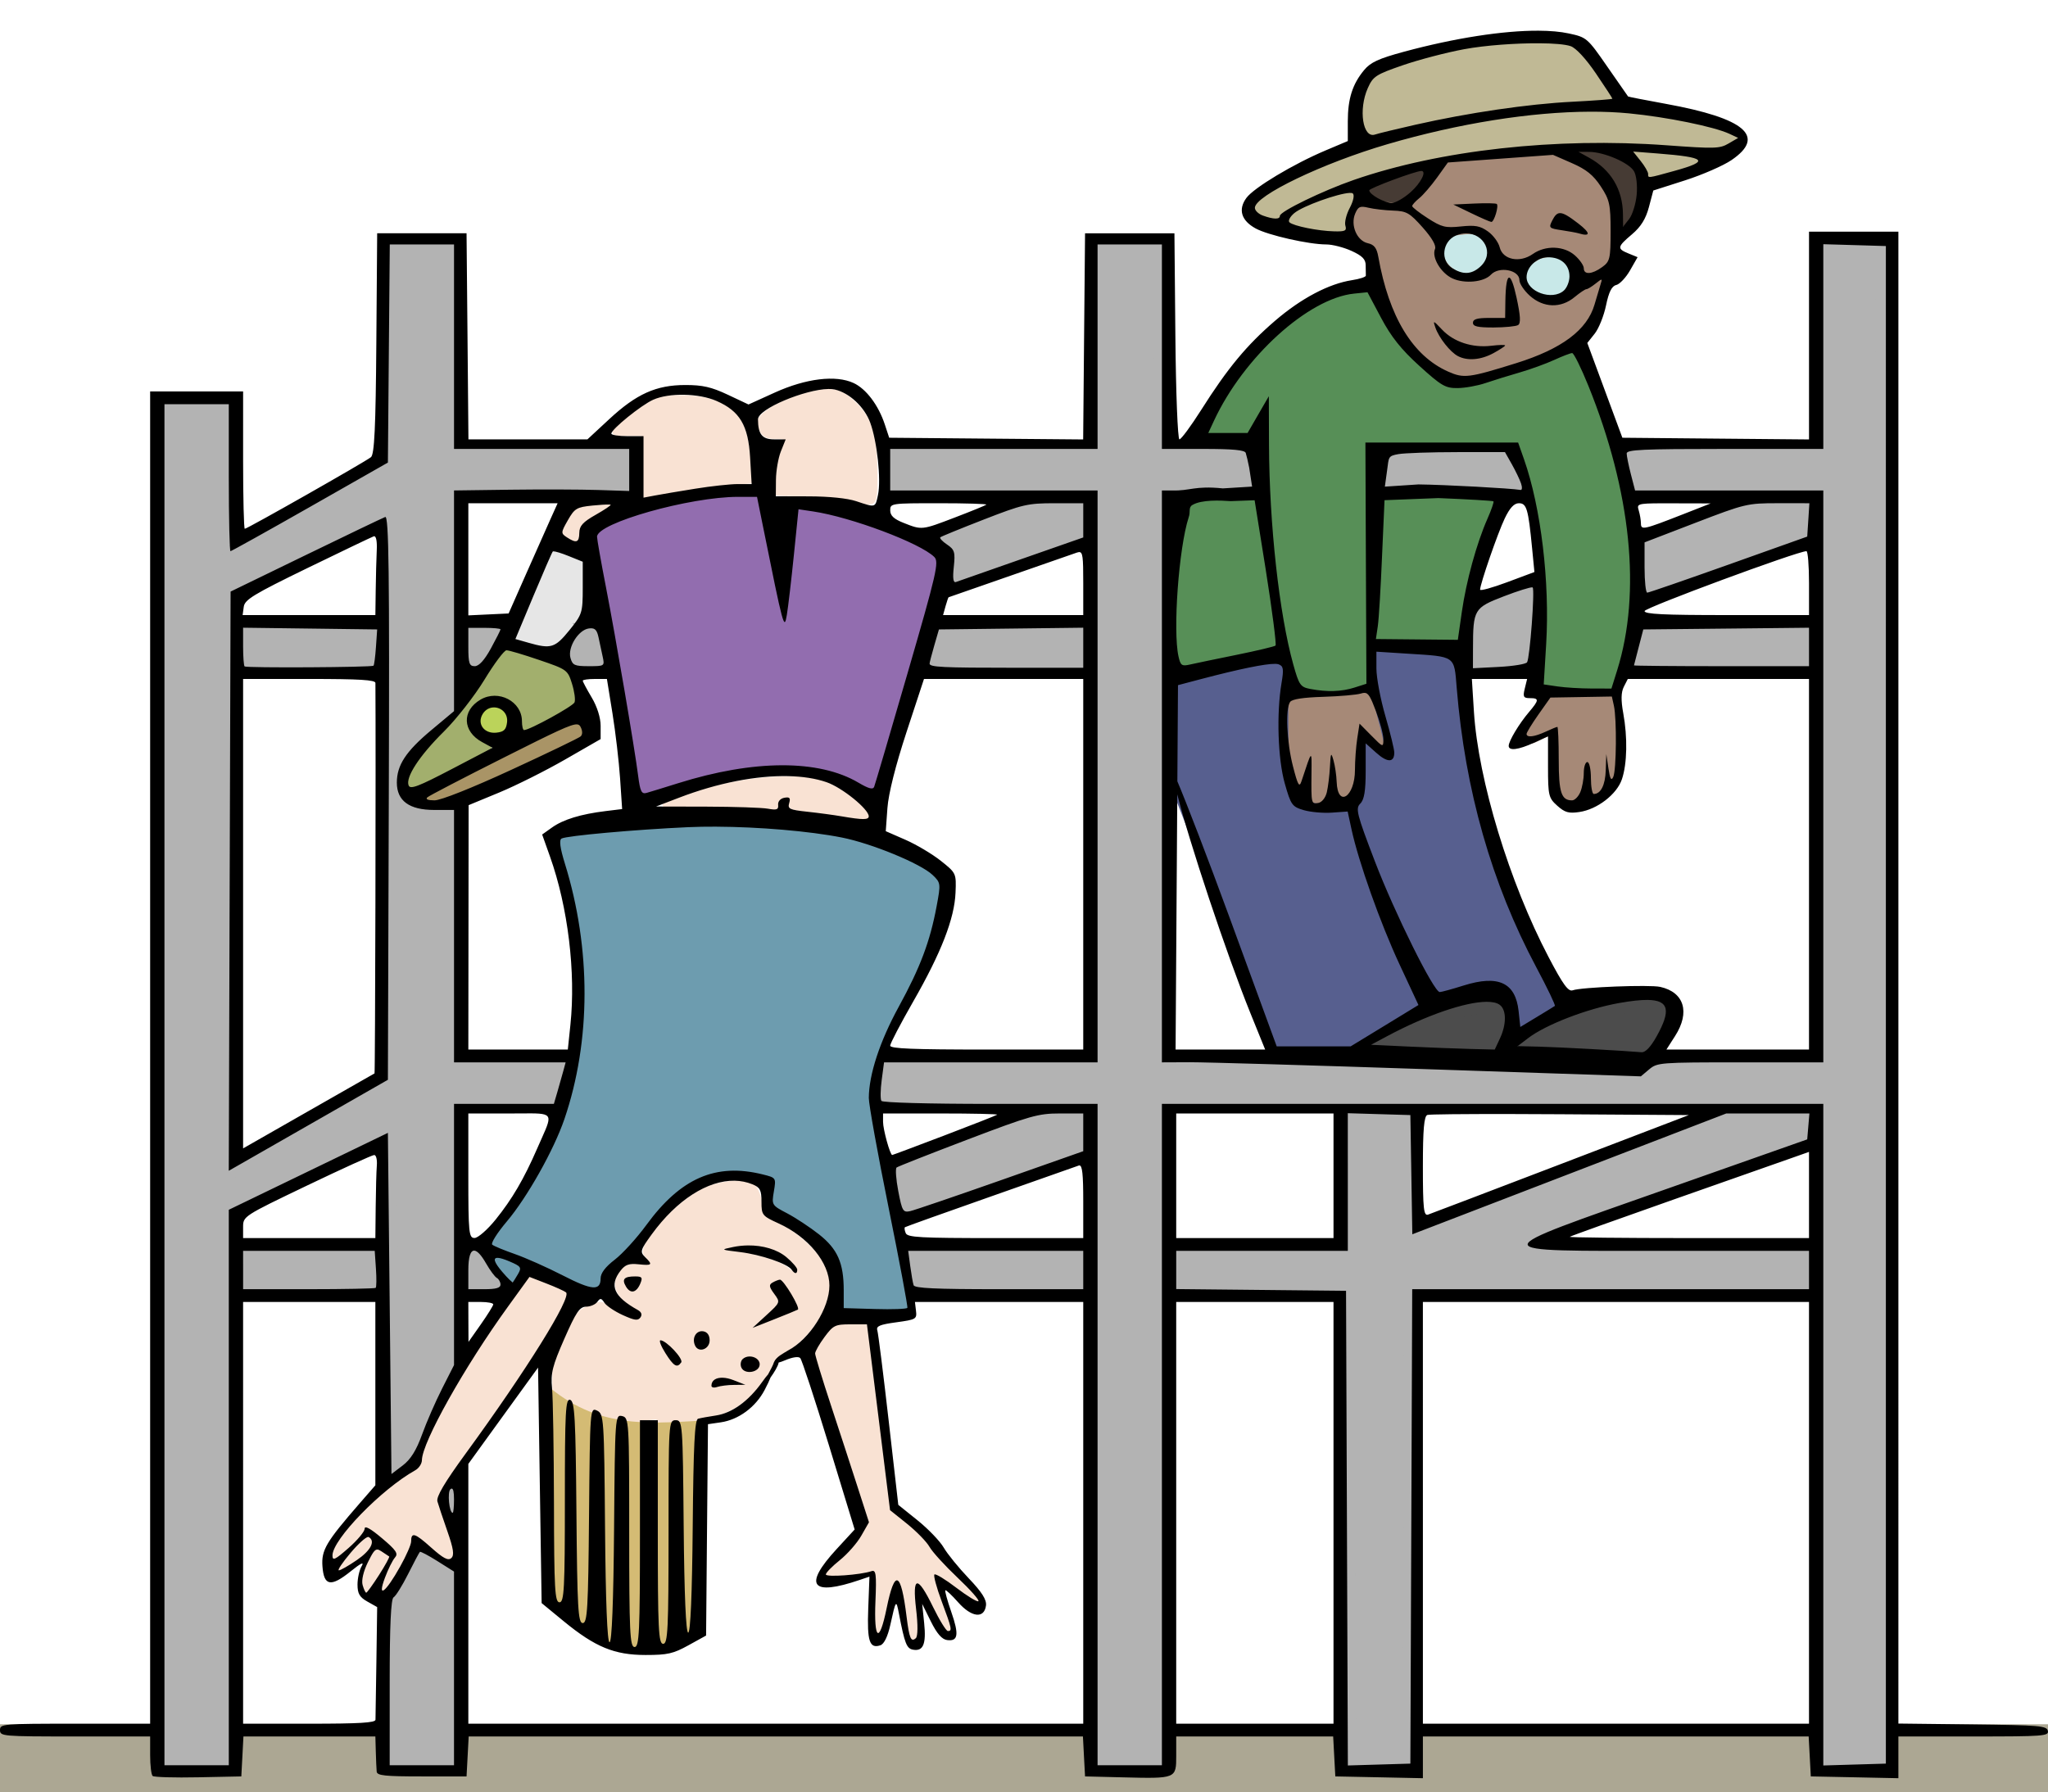
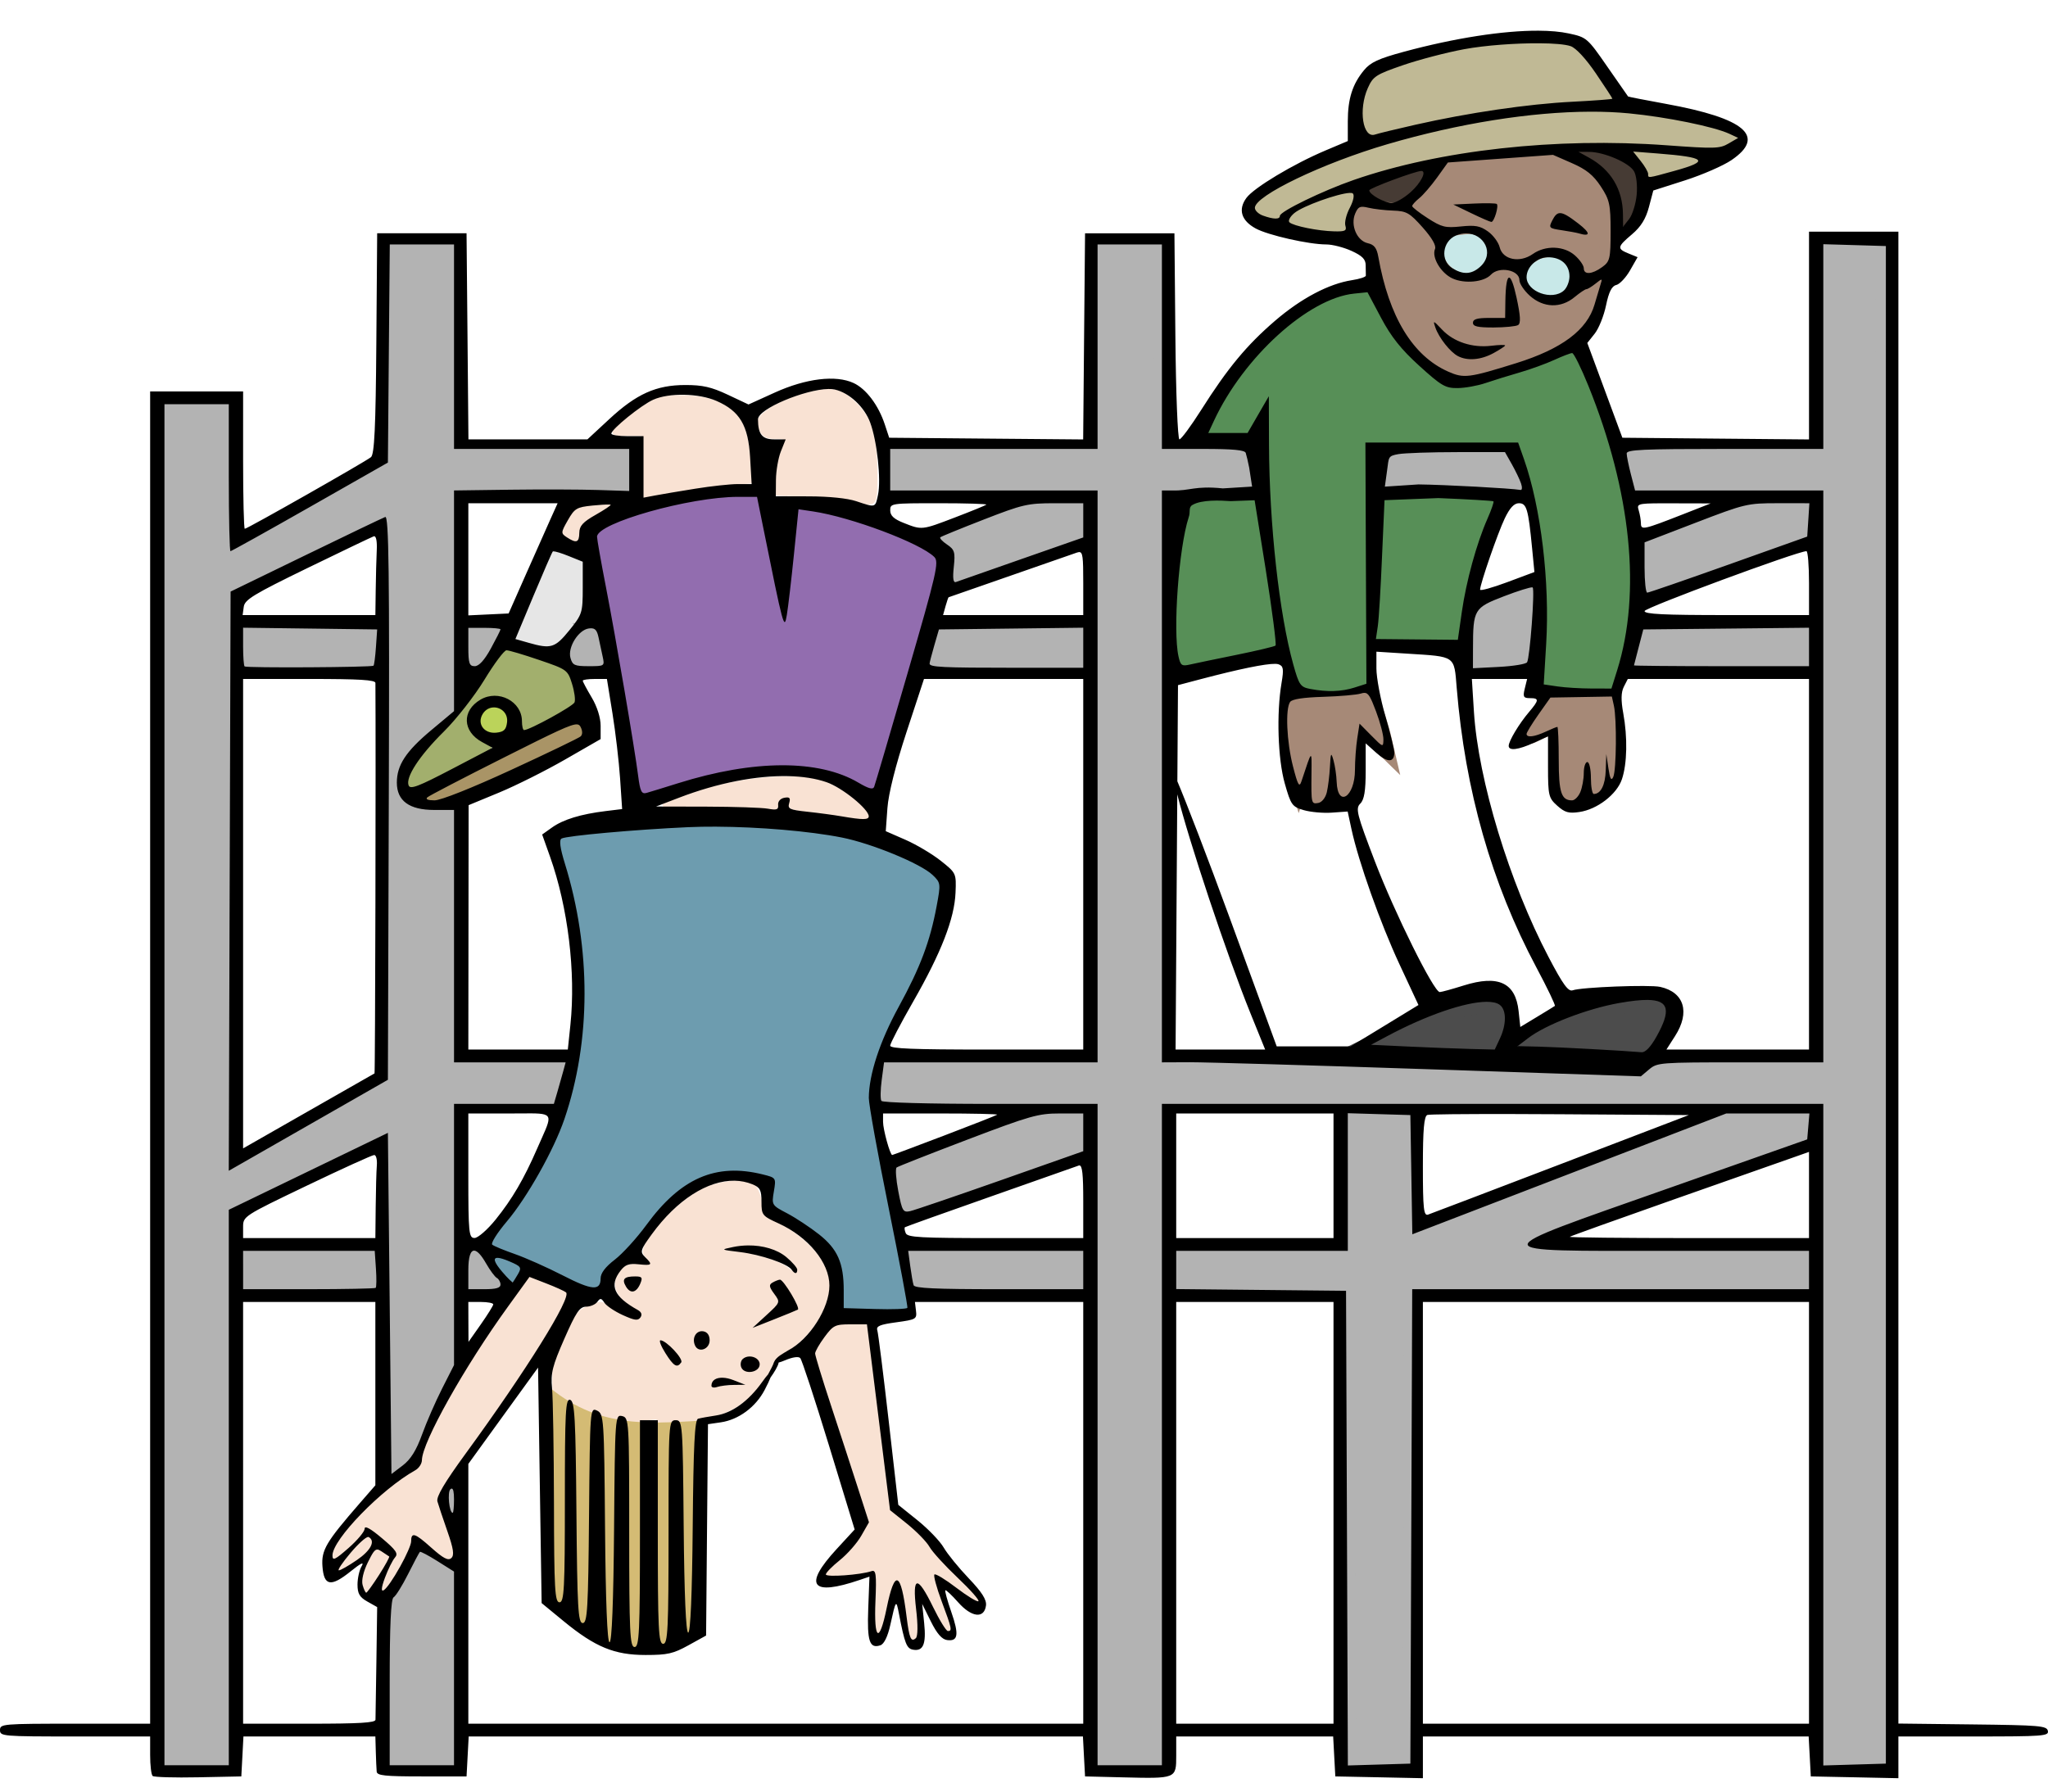
<svg xmlns="http://www.w3.org/2000/svg" xmlns:ns1="http://www.inkscape.org/namespaces/inkscape" xmlns:ns2="http://sodipodi.sourceforge.net/DTD/sodipodi-0.dtd" id="svg41952" version="1.0" viewBox="0 0 878.56 769" ns1:version="0.92.2 5c3e80d, 2017-08-06" ns2:docname="EPA-junglegym-colourremix.svg" width="878.56" height="769">
  <defs id="defs5935" />
  <ns2:namedview pagecolor="#ffffff" bordercolor="#666666" borderopacity="1" objecttolerance="10" gridtolerance="10" guidetolerance="10" ns1:pageopacity="0" ns1:pageshadow="2" ns1:window-width="1436" ns1:window-height="856" id="namedview5933" showgrid="false" ns1:snap-global="false" ns1:zoom="0.33" ns1:cx="622.07792" ns1:cy="662.33766" ns1:window-x="4" ns1:window-y="0" ns1:window-maximized="1" ns1:current-layer="svg41952" />
  <g id="g12239" transform="translate(0,-6)">
    <path ns1:connector-curvature="0" id="path12213" d="m 630.166,106.576 c -0.779,0.006 -1.771,0.088 -3.16,0.234 -1.881,0.198 -2.435,0.348 -3.416,0.928 -3.29,1.943 -4.818,6.475 -3.322,9.852 0.887,2.002 3.587,4.191 6.227,5.049 0.505,0.164 1.636,0.267 2.635,0.238 1.485,-0.043 1.975,-0.161 3.234,-0.781 1.818,-0.895 3.788,-2.771 4.621,-4.398 0.864,-1.688 0.997,-4.159 0.322,-5.949 -0.638,-1.691 -2.447,-3.635 -4.197,-4.51 -0.945,-0.472 -1.646,-0.672 -2.943,-0.662 z m 34.457,9.961 c -1.531,-0.003 -3.105,0.343 -4.572,1.08 -3.715,1.864 -5.814,5.827 -4.764,8.99 0.876,2.636 4.195,5.016 7.975,5.719 1.476,0.275 3.947,0.056 5.365,-0.475 1.661,-0.621 3.124,-2.079 3.818,-3.803 0.726,-1.804 0.756,-5.37 0.057,-6.885 -1.351,-2.925 -4.51,-4.62 -7.879,-4.627 z" style="opacity:1;fill:#c8e8e8;fill-opacity:1;stroke:#c8e8e8;stroke-width:1.374;stroke-miterlimit:4;stroke-dasharray:none;stroke-opacity:1" />
    <g transform="translate(0,19.17)" id="g6681">
      <g id="g6660">
-         <rect y="729.81" x="1.798" height="27.313" width="880.04" id="rect6640" style="opacity:1;fill:#aca793;fill-opacity:1;stroke:#aca793;stroke-width:6.26;stroke-miterlimit:4;stroke-dasharray:none;stroke-opacity:1" />
        <path ns1:connector-curvature="0" id="path6589" d="m 183.543,329.748 c -0.328,-0.207 -0.364,-0.384 -0.126,-0.621 0.631,-0.631 10.79,-5.93 29.749,-15.518 24.914,-12.599 31.814,-15.797 34.078,-15.797 1.019,0 1.913,0.944 2.164,2.283 0.44,2.346 0.421,2.362 -7.123,6.041 -21.353,10.415 -42.736,19.887 -51.555,22.837 -3.251,1.088 -6.192,1.405 -7.188,0.775 z" style="opacity:1;fill:#a99466;fill-opacity:1;stroke:#a99466;stroke-width:1.934;stroke-miterlimit:4;stroke-dasharray:none;stroke-opacity:1" />
        <path ns1:connector-curvature="0" id="path6593" d="m 355.363,154.709 c -7.204,0 -21.085,4.808 -26.191,9.07 -3.922,3.274 -4.148,3.854 -2.719,6.99 1.254,2.752 2.451,3.42 6.131,3.42 5.235,0 5.185,-0.159 2.611,8.324 -1.064,3.506 -1.934,8.529 -1.934,11.164 v 4.791 l 15.26,0.768 c 8.393,0.423 16.722,1.364 18.508,2.09 1.786,0.726 4.415,1.199 5.844,1.053 2.413,-0.248 2.593,-1.197 2.533,-13.359 -0.078,-15.883 -2.442,-23.074 -9.756,-29.682 -4.062,-3.67 -6.192,-4.629 -10.287,-4.629 z m -63.705,2.598 c -8.026,0 -9.383,0.424 -16.426,5.127 -4.222,2.82 -8.763,6.327 -10.09,7.793 -2.403,2.656 -2.388,2.664 4.281,2.664 h 6.695 v 13.426 13.424 l 13.312,-2.299 c 7.321,-1.264 17.627,-2.705 22.902,-3.203 l 9.592,-0.906 -0.818,-9.686 c -0.45,-5.327 -1.77,-11.689 -2.934,-14.141 -3.879,-8.174 -12.627,-12.199 -26.516,-12.199 z m -29.686,46.039 -3.457,0.207 c -4.586,0.277 -9.377,0.986 -10.447,1.547 -1.389,0.728 -2.765,2.361 -4.398,5.221 -2.91,5.094 -2.899,5.441 0.264,7.307 3.212,1.895 4.366,1.475 4.371,-1.592 0.005,-3.407 1.392,-5.015 7.414,-8.6 2.23,-1.328 4.549,-2.791 5.154,-3.252 z m 75.123,117.506 c -13.591,0.167 -30.972,3.275 -44.094,8.373 l -8.441,3.279 21.43,0.082 c 11.786,0.045 22.663,0.411 24.172,0.816 2.036,0.547 2.925,0.041 3.449,-1.965 0.446,-1.704 1.762,-2.703 3.564,-2.703 2.038,0 2.638,0.574 2.092,1.998 -0.976,2.544 -0.112,2.836 14.773,4.986 6.786,0.98 13.724,1.856 15.418,1.945 2.899,0.153 2.968,-0.008 1.164,-2.725 -2.668,-4.019 -13.212,-11.062 -18.943,-12.654 -3.184,-0.884 -7.278,-1.346 -11.918,-1.428 -0.87,-0.015 -1.76,-0.017 -2.666,-0.006 z m -20.373,173.535 c -4.759,-0.084 -10.848,1.169 -15.402,3.512 -11.673,6.005 -27.484,23.879 -24.109,27.254 3.025,3.025 1.634,4.881 -3.658,4.881 -4.072,0 -5.615,0.686 -7.287,3.238 -3.026,4.618 -1.422,9.126 4.684,13.166 5.338,3.533 6.158,4.91 3.797,6.369 -2.039,1.26 -6.657,-0.222 -12.008,-3.854 -4.426,-3.004 -5.047,-3.099 -9.1,-1.406 -5.505,2.3 -6.149,3.143 -11.432,14.955 l -4.357,9.74 0.428,49.35 c 0.235,27.143 0.955,49.907 1.602,50.586 0.704,0.74 1.246,-5.244 1.354,-14.936 0.438,-39.525 1.808,-69.217 3.215,-69.684 2.345,-0.777 3.071,7.706 3.086,36.104 0.016,29.472 1.283,58.78 2.488,57.584 0.425,-0.422 1.358,-20.691 2.072,-45.041 0.936,-31.918 1.727,-44.415 2.834,-44.781 3.867,-1.281 4.61,5.528 5.406,49.516 0.895,49.427 2.447,44.503 2.67,-8.471 0.142,-33.894 0.669,-39.133 3.875,-38.523 3.036,0.577 3.717,10.575 3.895,57.193 0.096,25.323 0.62,39.934 1.434,39.934 0.815,0 1.407,-17.401 1.623,-47.727 l 0.342,-47.727 4.221,-0.408 4.221,-0.406 0.152,44.562 c 0.085,24.51 0.551,46.316 1.035,48.459 1.702,7.536 2.709,-11.611 2.709,-51.529 0,-34.041 0.25,-38.909 2.035,-39.594 1.119,-0.43 2.619,-0.195 3.334,0.52 0.775,0.775 1.651,18.022 2.168,42.705 0.947,45.23 2.485,41.392 2.723,-6.791 0.071,-14.365 0.496,-28.79 0.943,-32.057 0.791,-5.768 0.968,-5.964 6.168,-6.83 10.775,-1.794 21.163,-10.04 26.523,-21.061 1.137,-2.336 4.806,-6.009 8.156,-8.158 8.792,-5.642 16.779,-18.288 16.779,-26.566 0,-8.348 -8.557,-18.876 -20.848,-25.648 -7.057,-3.888 -7.705,-4.631 -8.473,-9.689 -0.457,-3.013 -1.71,-6.205 -2.783,-7.096 -1.282,-1.064 -3.658,-1.594 -6.514,-1.645 z m 3.986,26.615 c 4.194,0.034 8.622,0.482 10.846,1.322 4.399,1.662 10.799,7.529 10.799,9.9 0,2.304 -1.325,2.048 -5.252,-1.018 -3.169,-2.474 -11.74,-5.129 -22.58,-6.994 -3.738,-0.643 -4.609,-1.194 -3.248,-2.055 1.282,-0.811 5.242,-1.19 9.436,-1.156 z m -48.527,12.928 c 4.176,0 4.771,1.212 2.594,5.281 -1.605,3 -4.231,3.236 -6.436,0.58 -2.478,-2.986 -0.594,-5.861 3.842,-5.861 z m -44.994,0.967 -6.434,8.939 c -3.538,4.917 -7.886,11.082 -9.662,13.699 -14.968,22.061 -28.264,46.398 -29.691,54.344 -0.197,1.095 -0.417,2.291 -0.49,2.658 -0.245,1.234 -1.681,2.521 -6.061,5.426 -11.301,7.496 -23.465,19.163 -29.406,28.207 -2.483,3.78 -3.426,6.99 -2.121,7.221 1.695,0.3 12.895,-10.599 12.895,-12.549 0,-1.552 2.028,-0.728 5.91,2.402 5.793,4.67 7.982,6.99 7.982,8.459 0,0.385 -0.438,1.352 -0.975,2.146 -1.756,2.601 -4.565,9.25 -5.061,11.977 -0.461,2.539 1.61,0.678 4.586,-4.119 4.254,-6.857 7.111,-12.819 7.523,-15.703 0.562,-3.928 1.497,-3.635 8.965,2.793 2.151,1.851 4.656,3.756 5.566,4.232 1.6,0.838 1.68,0.848 2.453,0.342 1.778,-1.165 1.493,-2.806 -2.59,-14.955 -1.676,-4.987 -3.047,-9.485 -3.047,-9.994 0,-2.213 3.995,-8.751 12.711,-20.805 20.225,-27.97 35.461,-51.293 40.775,-62.418 1.636,-3.425 2.062,-5.066 1.492,-5.752 -0.434,-0.523 -4.328,-2.25 -10.666,-4.73 z m 106.277,0.441 c 0.116,-0.008 0.233,-0.009 0.35,0 1.558,0.115 3.179,1.74 5.275,5.061 4.029,6.383 4.112,8.851 0.342,10.314 -1.607,0.624 -5.99,2.355 -9.74,3.846 -3.75,1.491 -6.818,2.297 -6.818,1.791 0,-0.506 2.416,-3.002 5.371,-5.547 5.369,-4.624 5.372,-4.63 3.314,-8.609 -1.55,-2.998 -1.692,-4.349 -0.568,-5.473 0.855,-0.855 1.661,-1.325 2.475,-1.383 z m 38.223,19.646 -5.875,0.195 c -7.165,0.24 -8.159,0.585 -10.594,3.676 -3.119,3.96 -5.283,7.597 -5.283,8.881 0,0.918 2.524,9.242 6.541,21.574 1.76,5.403 6.189,19.026 9.844,30.271 l 6.646,20.447 -2.025,3.498 c -2.808,4.852 -4.884,7.468 -8.818,11.111 -5.578,5.165 -7.582,7.153 -7.582,7.518 0,0.58 2.064,0.778 5.881,0.562 5.388,-0.304 9.717,-0.905 13.512,-1.875 0.674,-0.172 0.916,-0.061 1.365,0.625 0.5,0.762 0.548,1.855 0.562,12.691 0.012,9.501 0.1,12.004 0.439,12.602 0.407,0.716 0.441,0.723 0.844,0.172 0.796,-1.089 1.582,-3.702 3.184,-10.588 2.222,-9.555 3.351,-12.195 4.865,-11.385 1.259,0.674 2.354,4.832 3.566,13.533 1.022,7.336 1.336,9.054 1.91,10.488 0.567,1.417 1.376,1.547 2.162,0.348 0.719,-1.098 0.701,-5.663 -0.053,-12.959 -0.562,-5.445 -0.525,-9.311 0.096,-9.932 0.678,-0.678 1.957,0.175 3.326,2.219 0.73,1.09 2.652,4.573 4.27,7.738 3.409,6.669 5.516,9.928 6.418,9.928 1.095,0 0.635,-2.112 -2.143,-9.828 -2.528,-7.021 -4.154,-12.395 -4.154,-13.725 0,-0.515 0.135,-0.581 0.844,-0.406 1.19,0.293 4.417,2.354 9.594,6.125 4.139,3.016 8.596,5.719 8.596,5.215 0,-0.572 -2.269,-3.055 -9.51,-10.406 -8.081,-8.205 -9.623,-9.917 -12.041,-13.355 -1.849,-2.629 -6.727,-7.314 -12.143,-11.66 -2.406,-1.931 -4.375,-3.731 -4.375,-4 0,-0.589 -9.432,-76.761 -9.689,-78.254 z m -70.312,2.521 c 1.926,-0.116 3.419,1.697 3.078,4.664 -0.289,2.516 -1.246,3.697 -3.223,3.979 -3.682,0.525 -5.459,-4.375 -2.617,-7.217 0.923,-0.923 1.886,-1.373 2.762,-1.426 z m -17.719,3.697 c 1.619,0 9.346,8.373 9.346,10.127 0,3.276 -5.069,1.421 -7.686,-2.812 -2.817,-4.558 -3.443,-7.314 -1.66,-7.314 z m 35.982,7.918 c 0.574,-0.025 1.311,0.026 2.26,0.117 3.219,0.31 4.221,1.023 4.221,3.004 0,1.981 -1.001,2.693 -4.221,3.004 -3.794,0.366 -4.221,0.062 -4.221,-3.004 0,-2.3 0.24,-3.046 1.961,-3.121 z m -9.898,9.211 c 3.583,0.023 8.246,0.842 9.48,2.076 0.891,0.891 -1.077,1.465 -6.082,1.771 -7.449,0.455 -9.356,-0.274 -7.705,-2.945 0.398,-0.644 2.157,-0.916 4.307,-0.902 z m -152.016,68.234 c -0.805,0 -5.551,4.614 -8.344,8.111 -2.262,2.833 -3.908,5.169 -3.908,5.545 0,0.904 8.01,-4.167 10.83,-6.855 1.966,-1.875 2.984,-3.527 2.984,-4.846 0,-0.974 -0.784,-1.955 -1.562,-1.955 z m 4.092,5.377 c -0.807,0.017 -1.398,0.813 -2.482,2.711 -3.489,6.105 -4.468,10.728 -2.988,14.115 0.282,0.645 0.679,1.12 0.883,1.057 0.552,-0.172 6.692,-9.413 8.238,-12.396 l 1.342,-2.59 -0.762,-0.584 c -0.419,-0.321 -1.495,-1.029 -2.391,-1.572 -0.793,-0.481 -1.355,-0.75 -1.84,-0.74 z" style="opacity:1;fill:#f9e2d3;fill-opacity:1;stroke:#f9e2d3;stroke-width:1.934;stroke-miterlimit:4;stroke-dasharray:none;stroke-opacity:1" />
        <path ns1:connector-curvature="0" id="path6591" d="m 230.972,263.581 c -2.172,-0.507 -9.386,-2.528 -9.519,-2.667 -0.202,-0.211 14.941,-36.006 15.632,-36.951 0.358,-0.489 0.49,-0.489 2.199,0.003 1,0.288 3.8,1.298 6.222,2.244 l 4.403,1.721 -0.132,9.843 c -0.169,12.648 -0.114,12.461 -5.709,19.416 -2.775,3.45 -4.697,5.278 -6.426,6.112 -1.466,0.707 -4.323,0.827 -6.67,0.279 z" style="opacity:1;fill:#e6e6e6;fill-opacity:1;stroke:#e6e6e6;stroke-width:1.934;stroke-miterlimit:4;stroke-dasharray:none;stroke-opacity:1" />
        <path ns1:connector-curvature="0" id="path6587" d="m 209.789,300.745 c -1.55,-0.57 -3.127,-2.261 -3.383,-3.627 -0.651,-3.471 2.978,-7.193 6.39,-6.553 2.606,0.489 4.281,2.439 4.456,5.189 0.162,2.551 -0.456,4.069 -1.902,4.673 -1.658,0.693 -4.152,0.836 -5.56,0.318 z" style="opacity:1;fill:#bbd35a;fill-opacity:1;stroke:#bbd35a;stroke-width:1.934;stroke-miterlimit:4;stroke-dasharray:none;stroke-opacity:1" />
        <path ns1:connector-curvature="0" id="path6585" d="m 175.75,324.055 c -1.856,-1.856 1.774,-8.849 8.683,-16.726 1.111,-1.266 3.747,-4.1 5.859,-6.298 6.927,-7.208 12.143,-13.898 18.343,-23.53 4.029,-6.259 6.779,-10.06 7.937,-10.971 0.449,-0.353 1.019,-0.524 1.433,-0.428 4.002,0.924 18.301,5.649 21.544,7.119 3.562,1.615 4.646,3.092 5.996,8.167 0.359,1.35 0.734,3.377 0.834,4.503 0.174,1.967 0.146,2.08 -0.706,2.872 -1.895,1.762 -15.261,9.216 -19.244,10.732 -1.016,0.387 -1.571,0.462 -1.791,0.242 -0.175,-0.175 -0.431,-1.64 -0.57,-3.254 -0.298,-3.482 -1.179,-5.678 -3.012,-7.511 -2.314,-2.314 -5.757,-3.747 -9.003,-3.747 -4.328,0 -9.359,3.177 -11.12,7.023 -1.003,2.191 -0.912,5.517 0.211,7.668 1.207,2.313 3.141,4.062 6.694,6.057 1.687,0.947 3.023,1.757 2.969,1.801 -0.7,0.564 -27.053,14.018 -29.417,15.019 -4.039,1.71 -4.983,1.921 -5.642,1.262 z" style="opacity:1;fill:#a2af6d;fill-opacity:1;stroke:#a2af6d;stroke-width:1.934;stroke-miterlimit:4;stroke-dasharray:none;stroke-opacity:1" />
        <path ns2:nodetypes="scssssscssscccscscccssccccssssssccsscscscs" ns1:connector-curvature="0" id="path6580" d="m 320.975,337.721 c -73.229,0 -84.073,5.245 -83.876,5.756 0.485,1.256 9.43,29.148 10.265,33.388 2.236,11.354 3.105,19.895 3.316,32.566 0.309,18.483 -1.304,32.39 -5.615,48.375 -2.473,9.17 -4.876,15.344 -9.656,24.82 -5.547,10.995 -11.124,19.908 -17.447,27.889 -5.186,6.545 -7.081,9.466 -6.623,10.207 0.267,0.432 2.821,1.534 8.451,3.646 6.952,2.609 9.864,3.887 19.678,8.639 8.706,4.215 13.432,6.107 15.248,6.107 1.641,0 2.507,-1.078 2.807,-3.492 0.357,-2.878 1.584,-4.578 6.086,-8.42 4.842,-4.132 8.34,-8.052 15.408,-17.27 3.515,-4.584 8.974,-10.14 12.74,-12.969 3.316,-2.491 9.141,-5.446 12.775,-6.48 6.928,-1.972 14.679,-1.873 23.246,0.295 4.741,1.2 5.147,1.759 4.479,6.164 -0.227,1.498 -0.418,3.514 -0.424,4.482 -0.014,2.298 0.638,3.009 4.9,5.332 4.431,2.415 12.209,7.572 15.465,10.256 7.785,6.416 10.016,12.444 10.016,27.049 v 3.936 l 3.301,0.098 c 6.602,0.197 21.822,0.225 22.742,0.041 0.817,-0.163 0.926,-0.298 0.809,-0.998 -1.08,-6.453 -3.72,-20.392 -7.336,-38.723 -4.409,-22.352 -6.384,-32.715 -8.051,-42.213 -1.118,-6.369 -1.179,-12.229 -0.174,-16.885 1.944,-9.005 5.133,-17.466 10.412,-27.631 8.529,-16.421 10.984,-21.79 13.559,-29.662 1.906,-5.828 3.141,-10.773 4.35,-17.428 1.006,-5.537 4.21,-10.685 3.547,-11.946 -0.466,-0.886 -6.897,-6.704 -9.379,-5.083 -0.7,-0.466 -4.02,-19.847 -75.018,-19.847 z M 213.529,526.848 c -0.559,0.002 -0.906,0.152 -1.021,0.453 -0.29,0.756 1.693,3.673 4.611,6.785 1.499,1.598 2.763,2.866 2.811,2.816 0.718,-0.737 2.906,-4.88 2.906,-5.504 0,-1.106 -1.002,-1.797 -4.844,-3.338 -2.011,-0.807 -3.531,-1.216 -4.463,-1.213 z" style="opacity:1;fill:#6d9caf;fill-opacity:1;stroke:#6d9caf;stroke-width:1.934;stroke-miterlimit:4;stroke-dasharray:none;stroke-opacity:1" />
        <path ns1:connector-curvature="0" id="path6578" d="m 275.564,326.44 c -0.716,-0.802 -1.026,-2.267 -2.227,-10.515 -2.223,-15.267 -8.379,-51.33 -12.313,-72.127 -4.428,-23.408 -4.948,-26.656 -4.429,-27.626 1.292,-2.414 11.516,-6.775 23.683,-10.103 13.914,-3.806 24.779,-5.528 36.518,-5.79 l 7.844,-0.175 3.484,17.309 c 5.385,26.75 7.192,34.777 8.118,36.044 0.395,0.54 0.428,0.535 0.776,-0.115 0.678,-1.267 2.295,-14.434 4.666,-37.985 l 0.991,-9.848 3.708,0.558 c 13.994,2.105 31.688,7.753 45.46,14.51 5.576,2.736 8.893,4.926 9.374,6.191 1.114,2.929 -0.761,10.23 -16.434,63.983 -3.815,13.086 -7.558,25.865 -8.318,28.398 -0.76,2.533 -1.453,4.847 -1.542,5.142 -0.29,0.973 -2.039,0.652 -4.947,-0.909 -4.902,-2.631 -7.404,-3.774 -10.593,-4.839 -11.217,-3.745 -24.846,-4.454 -41.029,-2.137 -9.832,1.408 -16.516,3.017 -31.301,7.536 -5.459,1.668 -10.169,3.034 -10.467,3.034 -0.298,0 -0.758,-0.242 -1.021,-0.537 z" style="opacity:1;fill:#926daf;fill-opacity:1;stroke:#926daf;stroke-width:1.934;stroke-miterlimit:4;stroke-dasharray:none;stroke-opacity:1" />
        <path ns1:connector-curvature="0" id="path6567" d="m 658.27,5.602 c -10.072,0.019 -21.887,0.999 -30.475,2.58 -8.046,1.482 -21.027,4.979 -28.484,7.674 -8.415,3.041 -10.135,4.216 -12.043,8.236 -1.864,3.929 -2.322,6.112 -2.322,11.08 0,4.898 0.48,6.879 2.045,8.443 0.96,0.96 2.035,1.163 3.402,0.643 1.251,-0.476 18.79,-4.525 25.867,-5.973 20.943,-4.283 40.542,-6.905 60.02,-8.027 9.095,-0.524 14.75,-0.985 14.986,-1.221 0.192,-0.192 -7.018,-11.061 -9.537,-14.377 -2.321,-3.055 -5.093,-6.023 -6.613,-7.076 -1.804,-1.25 -4.843,-1.714 -12.65,-1.932 -1.353,-0.038 -2.756,-0.053 -4.195,-0.051 z m 23.344,29.557 c -7.133,0.032 -14.458,0.23 -18.229,0.574 -28.999,2.65 -61.055,9.766 -86.203,19.135 -19.294,7.187 -36.216,16.06 -38.293,20.076 -0.617,1.193 -0.589,1.343 0.486,2.568 0.91,1.036 2.985,2.028 5.484,2.621 0.603,0.143 1.618,0.274 2.254,0.291 0.987,0.026 1.242,-0.115 1.754,-0.957 0.798,-1.312 3.168,-2.84 8.908,-5.744 19.022,-9.622 40.294,-16.23 66.215,-20.57 29.965,-5.017 60.006,-6.312 92.66,-3.998 12.672,0.898 18.443,1.071 20.764,0.623 1.799,-0.347 7.633,-3.215 7.633,-3.752 1.3e-4,-0.325 -5.489,-2.611 -8.318,-3.465 -8.677,-2.619 -25.094,-5.636 -38.039,-6.988 -3.004,-0.314 -9.943,-0.446 -17.076,-0.414 z m 19.539,17.051 2.494,3.283 c 2.563,3.372 3.621,5.255 3.633,6.465 0.004,0.459 0.194,0.691 0.562,0.691 0.668,-10e-7 10.824,-2.7 14.488,-3.852 1.435,-0.451 3.334,-1.16 4.221,-1.576 4.395,-2.065 0.356,-3.12 -17.416,-4.553 -3.12,-0.252 -6.191,-0.459 -6.826,-0.459 z M 579.502,69.732 c -3.275,-0.111 -16.472,4.156 -21.896,7.189 -2.232,1.248 -4.434,3.515 -4.434,4.562 -10e-6,0.587 0.296,0.863 1.457,1.359 2.376,1.015 9.385,2.433 14.506,2.934 2.472,0.242 6.466,0.181 7.23,-0.109 0.786,-0.299 0.813,-0.384 0.625,-1.92 -0.247,-2.025 0.346,-4.367 2.035,-8.039 1.467,-3.188 1.867,-5.56 0.994,-5.895 -0.125,-0.048 -0.299,-0.075 -0.518,-0.082 z" style="opacity:1;fill:#c0b995;fill-opacity:1;stroke:#c0b995;stroke-width:1.934;stroke-miterlimit:4;stroke-dasharray:none;stroke-opacity:1" />
        <path ns2:nodetypes="cccscscscsccsccs" ns1:connector-curvature="0" id="path6562" d="m 680.787,52.217 -2.82,0.006 1.689,0.959 c 6.416,3.639 9.483,6.226 12.076,10.186 3.512,5.362 4.356,8.791 4.812,19.543 0.031,0.737 4.239,1.694 5.252,-0.348 2.729,-5.503 1.958,-20.125 -0.281,-23.578 -1.416,-2.184 -6.42,-3.377 -11.476,-5.111 -3.431,-1.177 -6.152,-1.664 -9.252,-1.656 z m -71.359,8.281 c -2.291,0 -20.222,6.553 -21.564,7.881 -0.409,0.404 -0.309,0.593 0.891,1.668 1.54,1.38 5.067,5.348 6.991,5.728 2.17,0.428 2.124,-2.033 4.263,-3.148 4.114,-2.144 8.5,-6.458 9.988,-9.822 0.752,-1.7 0.604,-2.307 -0.568,-2.307 z" style="opacity:1;fill:#463b34;fill-opacity:1;stroke:#463b34;stroke-width:1.934;stroke-miterlimit:4;stroke-dasharray:none;stroke-opacity:1" />
        <path ns2:nodetypes="cccccccssccsccccccccccccsscsccsssssscscccccscsssccscscsccccccsccccccccssssccccccccccccccscccccsccccccc" ns1:connector-curvature="0" id="path6551" d="m 667.035,53.822 -22.594,1.641 -23.21,3.79 -3.476,3.193 c -2.25,2.938 -5.74,7.12 -7.754,9.293 l -3.662,3.949 7.086,4.295 c 6.266,3.798 7.807,4.203 13.305,3.494 7.804,-1.006 11.477,0.8 16.334,8.031 3.068,4.569 4.393,5.493 7.828,5.459 2.274,-0.023 5.268,-0.901 6.654,-1.949 3.777,-2.857 13.976,-2.447 18.008,0.725 1.84,1.447 3.711,3.785 4.158,5.195 0.975,3.073 1.062,3.084 5.816,0.625 3.03,-1.567 3.923,-3.091 4.648,-7.928 2.538,-16.928 -2.518,-28.819 -15.111,-35.531 z m -28.684,19.971 c 2.243,0.028 3.778,0.143 3.969,0.334 0.339,0.339 0.222,2.412 -0.26,4.605 -0.482,2.194 -1.56,3.962 -2.396,3.928 -0.836,-0.034 -5.027,-1.934 -9.312,-4.221 l -7.793,-4.158 9.572,-0.385 c 1.316,-0.053 2.59,-0.087 3.766,-0.102 0.882,-0.011 1.707,-0.011 2.455,-0.002 z m -53.597,3.084 -2.851,4.723 c -0.318,3.804 0.264,5.238 2.988,7.381 1.86,1.463 3.92,2.844 4.578,3.07 0.658,0.226 2.619,6.024 4.357,12.885 5.146,20.312 12.487,31.891 24.633,38.857 8.162,4.681 9.303,4.709 23.758,0.566 15.556,-4.458 28.899,-10.932 34.57,-16.771 3.953,-4.07 8.758,-13.871 8.758,-17.865 0,-0.609 -3.226,0.957 -7.168,3.479 -11.323,7.243 -21.684,8.038 -26.287,-1.761 -2.806,-5.972 -6.153,-9.115 -13.986,-5.323 -4.426,2.143 -7.027,2.601 -10.977,1.934 -7.116,-1.202 -12.913,-8.142 -11.809,-14.137 0.396,-2.15 -6.749,-11.198 -10.799,-13.674 -2.669,-1.632 -7.125,-2.621 -13.131,-2.916 z m 84.409,0.65 c 2.262,0 12.486,7.451 12.486,9.1 0,1.539 -3.831,1.462 -11.363,-0.225 -3.036,-0.68 -5.52,-1.824 -5.52,-2.543 0,-2.461 2.688,-6.332 4.396,-6.332 z m -21.436,28.668 c 0.469,0.02 0.978,0.432 1.504,1.283 1.983,3.209 3.891,17.277 2.527,18.641 -1.723,1.723 -17.045,2.484 -19.303,0.959 -3.193,-2.158 -0.158,-4.096 6.412,-4.096 h 6.418 v -7.717 c 0,-5.671 1.036,-9.131 2.441,-9.07 z m -32.893,18.434 c 0.834,0.085 3.185,1.702 5.664,3.941 5.249,4.742 8.719,5.843 20.24,6.422 l 6.494,0.328 -5.467,2.922 c -6.35,3.393 -14.152,3.784 -18.25,0.914 -3.296,-2.308 -10.098,-13.312 -8.943,-14.467 0.053,-0.053 0.143,-0.073 0.262,-0.06 z m -27.549,161.34 -14.832,0.467 c -20.187,0.636 -19.894,0.416 -18.986,14.281 0.404,6.174 1.44,13.563 2.303,16.42 l 1.568,5.195 1.875,-5.52 c 1.03,-3.036 2.408,-5.52 3.062,-5.52 0.655,0 1.191,4.383 1.191,9.74 0,5.357 0.512,9.74 1.139,9.74 2.478,0 4.07,-3.87 5.119,-12.449 1.036,-8.473 1.184,-8.772 2.615,-5.322 0.834,2.011 1.524,5.516 1.535,7.791 0.011,2.275 0.572,5.009 1.246,6.074 2.3,3.637 4.171,-0.714 5.389,-12.529 0.651,-6.317 1.498,-12.887 1.883,-14.6 0.692,-3.081 0.757,-3.061 5.914,1.947 l 5.213,5.062 -0.91,-3.896 c -0.501,-2.143 -1.903,-6.817 -3.117,-10.389 z m 78.129,0.617 -5.004,7.24 c -2.753,3.982 -4.677,7.569 -4.275,7.971 0.402,0.402 3.105,-1.446 6.006,-2.607 2.901,-1.161 5.475,-0.883 5.721,-0.883 0.245,0 0.861,6.201 1.369,13.781 0.508,7.58 1.245,14.622 1.639,15.648 2.039,5.313 8.128,-1.947 8.162,-9.732 0.026,-5.795 3.138,-4.785 3.641,1.182 0.206,2.445 0.686,5.323 1.066,6.395 1.352,3.806 4.402,-2.816 4.402,-9.557 0,-7.267 1.218,-7.21 2.672,0.125 0.595,3.003 0.892,-1.619 0.771,-11.998 l -0.195,-16.883 -12.988,-0.342 z" style="opacity:1;fill:#a68977;fill-opacity:1;stroke:#a68977;stroke-width:8.182;stroke-miterlimit:4;stroke-dasharray:none;stroke-opacity:1" />
        <path ns1:connector-curvature="0" id="path6546" d="m 705.74,416.674 c -6.754,-0.031 -21.27,3.193 -31.869,7.164 -9.911,3.714 -20.05,9.411 -18.863,10.598 0.459,0.459 7.956,1.197 16.66,1.641 8.704,0.444 20.209,0.746 25.566,0.674 l 9.74,-0.133 3.896,-7.451 c 4.673,-8.938 3.78,-11.799 -3.887,-12.443 -0.378,-0.032 -0.794,-0.047 -1.244,-0.049 z m -68.73,1.113 c -7.553,0 -20.932,4.196 -34.58,10.846 l -11.039,5.379 7.143,0.766 c 3.929,0.422 15.13,0.864 24.893,0.98 l 17.75,0.211 2.246,-5.883 c 1.78,-4.661 1.944,-6.547 0.785,-9.09 -1.233,-2.707 -2.358,-3.209 -7.197,-3.209 z" style="opacity:1;fill:#4c4c4c;fill-opacity:1;stroke:#4c4c4c;stroke-width:8.182;stroke-miterlimit:4;stroke-dasharray:none;stroke-opacity:1" />
-         <path ns1:connector-curvature="0" id="path6541" d="m 590.355,266.865 0.848,8.285 c 0.467,4.556 2.301,13.53 4.074,19.941 4.852,17.542 3.999,21.758 -3.309,16.355 -2.046,-1.513 -3.952,-2.752 -4.236,-2.752 -0.284,0 -0.839,4.697 -1.232,10.438 -0.393,5.74 -1.44,11.311 -2.326,12.379 -1.283,1.546 -1.281,3.058 0.008,7.42 5.32,18.005 29.537,70.493 33.168,71.887 0.903,0.347 5.158,-0.283 9.457,-1.396 15.232,-3.947 22.795,-1.435 24.377,8.096 0.439,2.648 1.028,5.545 1.307,6.438 0.279,0.893 0.829,1.625 1.223,1.625 0.605,0 10.774,-6.05 12.16,-7.234 0.252,-0.215 -3.039,-7.296 -7.314,-15.734 -16.751,-33.064 -27.932,-68.992 -32.051,-103.006 -3.214,-26.537 -3.491,-27.675 -7.197,-29.393 -1.784,-0.827 -9.029,-1.919 -16.1,-2.426 z m -41.689,5.232 -6.561,0.828 c -3.608,0.455 -12.989,2.443 -20.846,4.418 l -14.285,3.59 -0.357,21.201 -0.357,21.199 6.451,16.383 c 4.805,12.203 28.817,77.126 34.52,93.33 0.415,1.181 4.963,1.623 16.678,1.623 h 16.107 l 12.742,-7.768 c 7.008,-4.273 13.144,-8.219 13.637,-8.768 0.493,-0.549 -2.523,-8.595 -6.701,-17.881 -6.701,-14.891 -19.287,-50.809 -21.273,-60.713 -0.686,-3.421 -1.046,-3.572 -8.525,-3.572 -4.295,0 -9.806,-0.835 -12.248,-1.855 -7.167,-2.995 -9.129,-11.556 -9.047,-39.496 z" style="opacity:1;fill:#575f8f;fill-opacity:1;stroke:#575f8f;stroke-width:8.182;stroke-miterlimit:4;stroke-dasharray:none;stroke-opacity:1" />
        <path ns1:connector-curvature="0" id="path6533" d="m 586.539,112.688 -4.504,0.42 c -6.152,0.574 -13.071,3.221 -20.705,7.92 -8.527,5.249 -24.459,20.992 -30.938,30.572 -4.241,6.271 -11.066,18.644 -11.066,20.061 0,0.328 3.547,0.594 7.881,0.592 l 7.881,-0.004 4.357,-7.693 c 2.397,-4.231 4.623,-7.693 4.947,-7.693 0.324,0 0.594,8.659 0.598,19.242 0.01,26.218 1.245,43.862 4.785,68.359 2.109,14.594 4.655,26.26 7.057,32.324 1.612,4.071 1.91,4.382 5.012,5.227 4.325,1.178 15.425,0.716 20.365,-0.846 l 3.871,-1.223 -0.508,-51.646 -0.508,-51.645 h 33.348 33.35 l 3.037,9.713 c 5.795,18.541 8.164,34.509 8.678,58.461 0.203,9.475 0.094,21.263 -0.244,26.195 -0.525,7.665 -0.455,9.028 0.48,9.387 1.703,0.653 25.279,2.116 26.508,1.645 1.29,-0.495 5.206,-13.967 6.879,-23.664 4.015,-23.279 1.034,-53.655 -8.238,-83.936 -3.479,-11.36 -11.514,-31.528 -13.955,-35.029 -0.513,-0.736 -1.989,-0.371 -6.754,1.668 -8.446,3.615 -32.627,11.184 -38.781,12.139 -6.796,1.054 -9.621,0.202 -15.502,-4.668 -11.518,-9.539 -16.774,-15.881 -23.119,-27.902 z m -65.555,85.326 c -5.327,0.012 -6.646,1.287 -8.541,5.297 -3.58,7.572 -5.773,20.157 -7.041,40.418 -0.772,12.33 -0.517,20.145 0.826,25.475 0.465,1.846 1.105,2.743 1.947,2.734 1.442,-0.016 38.326,-7.857 38.695,-8.227 0.654,-0.654 -8.726,-63.351 -9.609,-64.234 -0.22,-0.22 -4.471,-0.718 -9.445,-1.107 -2.836,-0.222 -5.056,-0.36 -6.832,-0.355 z m 73.113,1.941 v 3.059 c 0,11.464 -2.581,54.705 -3.391,56.816 -0.396,1.031 1.399,1.131 17.037,0.955 l 17.477,-0.195 1.227,-8.617 c 2.163,-15.203 6.161,-30.307 11.316,-42.762 1.438,-3.473 2.437,-6.493 2.221,-6.709 -0.453,-0.453 -14.078,-1.296 -32.875,-2.035 z" style="opacity:1;fill:#578f57;fill-opacity:1;stroke:#578f57;stroke-width:4.618;stroke-miterlimit:4;stroke-dasharray:none;stroke-opacity:1" />
        <path ns2:nodetypes="ccccsscccccccccccscccccccccccscccscccccccccccccccccccccccccccccccccccccccccccccsssccccccccccccccccccccccccccccccccscsccsccscccccsccscccccccccccccscsccccccccsscsccssccsccssccccccccsscccccccccccccccscsccscscccscccccccccsccccccccscscccccccccccccsscccccsscccccccccccccscscccccsccssscccscccscccccccccs" ns1:connector-curvature="0" id="path5937" d="m 167.18,92.281 -0.01,46.623 -0.01,46.625 -17.578,10.012 c -24.807,14.129 -50.625,28.514 -51.174,28.514 -0.256,0 -0.465,-14.321 -0.465,-31.826 V 160.402 H 84.543 71.143 v 291.467 291.467 H 84.537 97.934 L 98.217,624.213 98.502,505.092 131.445,489.141 c 18.119,-8.774 33.572,-15.976 34.34,-16.004 1.072,-0.039 1.395,5.098 1.395,22.102 0,12.183 0.334,44.817 0.74,72.521 l 0.74,50.371 3.141,-2.447 c 3.325,-2.59 5.852,-7.319 15.928,-29.807 l 6.256,-13.959 -0.002,-56.117 v -56.115 h 21.697 21.695 l 1.818,-6.422 c 1,-3.532 2.075,-7.3 2.389,-8.375 0.531,-1.818 -1.105,-1.953 -23.516,-1.953 h -24.084 v -54.162 -54.162 h -7.652 c -6.092,0 -8.409,-0.511 -11.361,-2.512 -10.01,-6.782 -6.004,-19.289 10.641,-33.227 l 8.373,-7.01 v -47.225 -47.225 l 6.115,-0.764 c 3.363,-0.42 20.449,-0.576 37.969,-0.348 l 31.854,0.416 v -8.094 -8.092 l -37.689,-0.295 -37.689,-0.293 -0.293,-43.832 -0.293,-43.832 h -13.387 z m 303.752,0 v 44.111 44.111 h -44.111 -44.111 v 8.375 8.375 h 44.111 44.111 v 122.84 122.842 h -45.697 -45.697 l -0.783,7.309 c -0.431,4.02 -0.428,7.663 0.004,8.096 0.432,0.433 21.347,0.93 46.479,1.104 l 45.695,0.314 v 141.789 141.789 h 13.4 13.4 V 601.51 459.686 h 142.383 142.383 v 141.824 141.826 h 12.844 12.842 V 418.486 c 0,-295.19 -0.16,-324.911 -1.766,-325.527 -0.972,-0.373 -6.752,-0.678 -12.844,-0.678 h -11.076 v 44.111 44.111 h -41.877 -41.877 l 0.107,2.512 c 0.059,1.382 0.691,5.025 1.404,8.096 l 1.295,5.584 40.475,0.293 40.473,0.293 v 122.732 122.732 l -35.543,0.373 -35.545,0.373 -3.854,2.941 c -3.491,2.664 -4.582,2.897 -11.637,2.488 -6.637,-0.385 -80.722,-2.754 -173.34,-5.543 l -24.848,-0.748 V 320.084 197.539 l 4.447,-0.711 c 3.093,-0.495 4.702,4.724 6.04,2.682 l 11.583,-1.439 19.132,-0.127 c 1.891,0.351 -2.613,-6.035 -4.212,-13.532 l -0.715,-3.352 -17.857,-0.557 -17.859,-0.559 -0.293,-43.832 -0.291,-43.832 h -13.389 z m 152.832,89.338 c -12.116,0 -23.319,0.491 -24.895,1.09 -2.475,0.941 -2.865,1.756 -2.865,5.994 v 4.906 l 22.615,1.072 c 32.73,1.554 33.223,1.56 33.223,0.363 0,-0.601 -1.362,-3.866 -3.025,-7.258 l -3.023,-6.168 z m -159.533,20.877 -12.004,0.693 c -12.63,0.729 -17.895,2.152 -38.125,10.301 l -10.486,4.225 2.947,2.146 c 2.652,1.932 2.949,2.861 2.949,9.252 v 7.104 l 15.912,-5.605 c 8.752,-3.083 21.066,-7.388 27.361,-9.566 l 11.445,-3.961 v -7.293 z m 311.826,0.002 -13.25,0.615 c -14.392,0.669 -16.686,1.273 -41.449,10.906 l -14.797,5.756 v 10.477 10.479 l 19.264,-6.717 c 18.59,-6.483 48.138,-16.924 48.453,-17.121 0.085,-0.053 0.519,-3.314 0.967,-7.246 z m -611.387,6.363 c 0.974,0.014 1.368,0.827 1.807,3.021 0.387,1.935 0.703,56.407 0.703,121.049 v 117.531 l -30.988,17.672 c -17.044,9.719 -32.623,18.628 -34.619,19.797 l -3.629,2.127 V 365.354 240.648 l 31.621,-15.414 c 17.391,-8.478 32.652,-15.742 33.914,-16.143 0.477,-0.151 0.867,-0.235 1.191,-0.23 z m 491.957,30.828 c -1.625,0 -12.587,3.917 -17.24,6.16 -5.455,2.63 -6.529,5.501 -6.529,17.434 v 10.086 l 7.537,-0.691 c 15.311,-1.407 14.428,-0.932 15.176,-8.164 1.747,-16.907 2.083,-24.824 1.057,-24.824 z m 119.172,16.396 -21.957,0.736 c -12.076,0.404 -27.885,0.734 -35.133,0.734 h -13.178 l -1.719,5.787 c -0.945,3.182 -1.719,6.45 -1.719,7.26 0,1.189 7.095,1.471 36.854,1.471 h 36.852 v -7.994 z m -311.568,0.004 -19.264,0.73 c -10.595,0.402 -24.348,0.732 -30.562,0.734 l -11.299,0.002 -1.822,6.496 c -1.002,3.572 -1.822,6.811 -1.822,7.199 0,0.388 2.637,0.892 5.861,1.117 3.225,0.226 17.799,0.504 32.387,0.617 l 26.521,0.205 v -8.551 z m -359.586,0.197 v 7.895 7.893 h 27.783 27.783 l 0.537,-6.979 c 0.295,-3.839 0.482,-7.04 0.414,-7.113 -0.068,-0.073 -12.812,-0.484 -28.32,-0.914 z m 97.154,0.154 v 7.816 c 0,8.266 1.27,9.861 4.664,5.863 2.932,-3.454 7.564,-12.246 6.836,-12.975 -0.388,-0.388 -3.133,-0.705 -6.102,-0.705 z m 51.092,0.67 c -0.291,0.01 -0.603,0.061 -0.938,0.148 -4.282,1.12 -8.552,11.376 -5.857,14.07 0.409,0.409 3.458,0.744 6.775,0.744 5.209,0 5.958,-0.265 5.482,-1.953 -0.303,-1.075 -0.899,-3.714 -1.324,-5.863 -1.046,-5.282 -2.099,-7.215 -4.139,-7.146 z m 203.459,208.158 c -4.335,0 -10.239,0.582 -13.121,1.293 -4.131,1.019 -37.129,13.16 -55.215,20.316 -2.235,0.884 -3.063,1.984 -3.043,4.041 0.026,2.72 1.689,11.26 2.803,14.389 0.296,0.831 1.163,1.298 1.926,1.037 0.763,-0.261 17.844,-6.195 37.959,-13.186 l 36.572,-12.711 v -7.59 -7.59 z m 122.941,0 -0.297,29.314 -0.299,29.314 -36.572,0.293 -36.574,0.295 v 7.084 7.086 l 6.865,0.717 c 3.775,0.395 20.107,0.717 36.293,0.717 h 29.43 v 96.441 c 0,53.043 0.32,98.773 0.711,101.623 l 0.709,5.182 h 12.686 12.686 l 0.285,-101.902 0.285,-101.902 85.15,-0.285 85.15,-0.287 v -7.131 -7.131 l -58.35,-0.492 c -32.092,-0.271 -59.228,-0.882 -60.303,-1.357 -3.433,-1.518 -2.117,-3.736 3.908,-6.584 5.5,-2.6 46.154,-17.29 91.852,-33.191 11.056,-3.847 20.425,-7.291 20.822,-7.652 0.397,-0.362 1.07,-2.794 1.494,-5.404 l 0.771,-4.746 h -17.818 -17.82 l -66.738,25.686 c -36.706,14.127 -67.175,25.684 -67.709,25.684 -0.534,0 -0.969,-11.557 -0.969,-25.684 v -25.686 h -12.824 z m -474.646,59.188 v 7.258 7.258 h 27.918 27.918 v -7.258 -7.258 H 132.562 Z m 285.672,0 0.789,5.861 c 0.434,3.225 1.295,6.492 1.916,7.26 0.859,1.063 9.484,1.395 36.17,1.395 h 35.039 v -7.258 -7.258 h -36.957 z m -186.629,0.557 c -0.852,0 -1.449,2.512 -1.662,6.98 l -0.332,6.979 h 6.195 c 3.407,0 6.195,-0.228 6.195,-0.508 0,-1.467 -9.263,-13.451 -10.396,-13.451 z m -9.934,100.834 c -0.123,0.006 -0.263,0.09 -0.422,0.25 -0.63,0.632 -0.597,6.371 0.047,8.268 0.744,2.191 1.117,0.982 1.117,-3.617 0,-3.448 -0.209,-4.925 -0.742,-4.9 z m -12.789,28.186 c -0.518,0.02 -3.568,4.793 -6.779,10.605 l -5.84,10.568 -0.762,34.064 -0.76,34.064 h 13.578 13.58 v -41.059 -41.059 l -6.037,-3.611 c -3.321,-1.986 -6.462,-3.594 -6.98,-3.574 z" style="opacity:1;fill:#b3b3b3;fill-opacity:1;stroke:#b3b3b3;stroke-width:6.3;stroke-miterlimit:4;stroke-dasharray:none;stroke-opacity:1" />
        <path ns2:nodetypes="ccccccccc" ns1:connector-curvature="0" id="path6638" d="m 234.114,580.765 1.257,92.074 18.855,16.655 12.57,5.028 14.141,0.314 17.598,-6.285 1.257,-3.771 v -88.303 c -21.893,1.129 -43.785,3.481 -65.678,-15.712 z" style="fill:#d4bb74;fill-opacity:1;stroke:none;stroke-width:1px;stroke-linecap:butt;stroke-linejoin:miter;stroke-opacity:1" />
        <g transform="translate(-108.86,-20.812)" id="layer1">
          <path ns2:nodetypes="sccsccccsccscccscccccccccccccsccccccccccsscccccssscssccccccccsccccccccscccccccccccccccccsccccccccccccccccccccccccccccssccsccccccssccccccscssscccsccccccccccccccscsccccccssccccscssssccccccsscccccssccccccsccsccccccccssccccsscccscccccccccccccccccscccccccccccccccccccsccccccccccccsccccccssccccccccccccccccccssccccccccccccccccccccccccccccssccccsscsscccssccccccccsssscccccccccccccccccccccccccccccscccccccccccccsccscccscccccsscssccccccscsccccccccccsccccccccccsccccccccccccccsscccccsscccccccccccccsccccsscccccccccsscccscsscccccsccccccccccccccccccccccccccccscssccccscccccccscccccccccccccscccccccsccccsccccccccsccccccsscssccccscccccccsscccccccccccccccccsccsccscscccccccccccccccccccccsccccccccccccccccccccccccscsscccccssccccccccccccscscccccccccccccccccccccscccccsccsccccccccsccccccssscsssscscccccccccscccsccsscscccccccccscccccccccccscccccsccccccscsccccccccccccccccccccccccccccccccccccscccccccccccccccccccccccscsccscscscsccccccccscccccccccscccsscscccsscccssccccccscscscscccccscssccccccscscsscccsssccscccsccssccccccccccccccccccscccccsscscccccssccccccccscscccccccsccsccccccccscccsscscccccccccccccccccccccsccccsccccscccccccccccccccccccscccccccccccccccccccccccccccccscccccccccccccccccccccccscccccccscsscscccccccscccccsccccsccsccscccsccscsccccsccccccsscsccssccscccccccscssccccsscccsccccccscss" ns1:connector-curvature="0" id="path42932" transform="translate(108.86,20.812)" d="m 659.984,0.002 c -15.073,-0.07 -35.888,3.118 -57.773,9.045 -10.83,2.932 -14.261,4.519 -17.041,7.873 -4.98,6.004 -6.98,12.293 -6.98,21.975 v 8.455 l -9.52,4.021 c -13.82,5.834 -30.771,15.999 -33.971,20.373 -3.67,4.997 -2.22,9.743 3.98,13.123 5.36,2.91 22.791,6.852 30.291,6.852 2.61,0 7.478,1.25 10.818,2.77 4.61,2.11 6.07,3.59 6.07,6.17 -10e-6,1.87 0.03,3.86 0.07,4.43 0.04,0.57 -2.649,1.451 -5.969,1.961 -9.92,1.53 -21.8,7.8 -32.98,17.42 -12.17,10.47 -20.37,20.359 -31.65,38.199 -4.42,6.97 -8.629,12.68 -9.369,12.68 -0.74,0 -1.52,-19.899 -1.74,-44.209 L 503.811,86.928 H 484.641 465.471 l -0.41,44.23 -0.4,44.23 -41.6,-0.361 -41.611,-0.369 -1.889,-5.721 c -2.73,-8.28 -8.01,-15.27 -13.41,-17.77 -7.62,-3.52 -20.39,-1.97 -33.77,4.1 l -11.281,5.121 -8.869,-4.182 c -7.07,-3.32 -10.781,-4.17 -18.201,-4.17 -12.52,0 -20.98,3.79 -32.68,14.65 l -9.34,8.66 h -25.529 -25.531 l -0.398,-44.209 -0.41,-44.211 H 180.971 161.801 l -0.361,47.221 c -0.27,35.99 -0.819,47.61 -2.299,48.84 -2.28,1.9 -53.071,30.74 -54.131,30.74 -0.4,0 -0.721,-13.261 -0.721,-29.471 V 154.777 H 84.35 64.41 V 440.607 726.438 H 32.199 C 1.019,726.438 0,726.528 0,729.178 c 0,2.66 1.019,2.74 32.199,2.74 h 32.211 v 8 c 0,4.4 0.48,8.429 1.07,8.949 0.59,0.52 9.389,0.78 19.549,0.57 l 18.49,-0.379 0.461,-8.57 0.449,-8.57 h 28.301 28.299 l 0.182,6.51 c 0.1,3.59 0.269,7.44 0.379,8.57 0.18,1.71 3.451,2.061 19.381,2.061 h 19.17 l 0.459,-8.57 0.461,-8.57 h 131.75 131.75 l 0.449,8.57 0.461,8.57 16.1,0.398 c 23.08,0.57 23.01,0.6 23.01,-9.34 v -8.199 H 538.25 571.91 l 0.459,8.57 0.461,8.57 18.779,0.379 18.791,0.391 v -8.949 -8.961 h 82.75 82.74 l 0.459,8.57 0.461,8.57 18.779,0.379 18.791,0.391 v -8.949 -8.961 h 32.318 c 29.95,0 32.281,-0.17 31.801,-2.4 -0.46,-2.18 -3.44,-2.43 -32.32,-2.77 l -31.799,-0.369 V 406.309 86.238 h -19.17 -19.172 v 44.58 44.57 L 736,175.027 l -40.029,-0.369 -7.521,-20.33 -7.52,-20.34 3.16,-3.98 c 1.75,-2.19 3.941,-7.639 4.871,-12.119 1.2,-5.8 2.469,-8.321 4.389,-8.771 1.48,-0.35 4.15,-3.179 5.92,-6.289 L 702.5,97.178 698.631,95.598 c -5.05,-2.05 -4.912,-2.83 1.488,-8.25 3.79,-3.21 5.91,-6.62 7.24,-11.656 l 1.881,-7.119 13.549,-4.332 c 7.45,-2.383 16.44,-6.301 19.98,-8.707 14.96,-10.179 5.921,-17.937 -28.119,-24.137 -8.81,-1.605 -16.11,-3.031 -16.23,-3.17 -0.13,-0.138 -4.14,-5.902 -8.92,-12.809 C 680.99,3.116 680.651,2.825 672.971,1.178 669.396,0.411 665.009,0.025 659.984,0.002 Z m 0.445,5.398 c 6.049,0.041 11,0.438 13.34,1.232 2.28,0.775 6.54,5.371 10.84,11.699 3.89,5.734 7.08,10.619 7.08,10.854 0,0.236 -7.789,0.826 -17.299,1.311 -18.98,0.969 -44.361,4.696 -67.281,9.875 -8.13,1.839 -15.879,3.721 -17.229,4.182 -5.27,1.808 -7.221,-10.726 -3.111,-19.926 2.26,-5.042 3.411,-5.793 14.961,-9.787 6.88,-2.38 18.719,-5.481 26.309,-6.889 9.175,-1.701 22.308,-2.619 32.391,-2.551 z m 21.713,29.355 c 5.86,-0.021 11.423,0.213 16.617,0.713 16.2,1.559 36.59,5.717 43.18,8.801 l 3.701,1.734 -4.111,2.406 c -3.78,2.217 -5.87,2.278 -26.59,0.76 -47.4,-3.472 -97.259,2.055 -134.199,14.877 -13.38,4.644 -31.689,13.541 -31.689,15.4 0,1.59 -2.671,1.551 -7.281,-0.109 -1.9,-0.679 -3.449,-2.177 -3.449,-3.328 0,-5.21 29.12,-19.19 56.9,-27.318 30.566,-8.943 61.528,-13.842 86.922,-13.936 z m 18.457,17.107 10.5,0.822 c 20.94,1.638 22.5,3.244 7.26,7.451 -11.85,3.274 -11.34,3.215 -11.34,1.295 0,-0.826 -1.439,-3.317 -3.209,-5.535 z m -23.48,0.113 4.602,0.025 c 6.4,0.035 17.019,4.608 19.219,8.27 1.04,1.741 1.54,6.11 1.17,10.152 -0.37,3.903 -1.82,8.579 -3.24,10.395 l -2.58,3.289 -0.068,-5.447 c -0.13,-10.586 -5.18,-18.998 -14.5,-24.143 z m -10.898,1.303 8.129,3.559 c 6.15,2.687 9.17,5.126 12.35,9.967 3.79,5.756 4.221,7.716 4.221,19.213 0,11.8 -0.279,13.01 -3.619,15.42 -4.37,3.17 -7.881,3.39 -7.881,0.5 0,-1.16 -1.7,-3.63 -3.77,-5.48 -4.69,-4.19 -12.661,-4.469 -18.111,-0.629 -5.61,3.94 -12.889,2.469 -14.199,-2.881 -0.53,-2.16 -2.81,-5.24 -5.07,-6.83 -3.36,-2.38 -5.43,-2.759 -11.58,-2.119 -6.67,0.7 -8.219,0.31 -14.189,-3.52 -3.68,-2.365 -6.699,-4.718 -6.699,-5.227 0,-0.509 1.369,-2.038 3.049,-3.395 1.68,-1.357 5.12,-5.354 7.66,-8.883 l 4.6,-6.418 22.561,-1.639 z m -56.5,6.912 c 2.42,0 -0.141,5.124 -4.531,9.047 -2.87,2.564 -6.51,4.662 -8.1,4.662 -3.19,0 -9.689,-3.625 -9.689,-5.402 0,-0.916 19.86,-8.307 22.32,-8.307 z m -30.809,9.42 c 0.7,-0.035 1.193,0.033 1.418,0.225 0.79,0.674 0.249,3.267 -1.291,6.17 -1.47,2.755 -2.318,6.183 -1.898,7.623 0.66,2.23 -0.05,2.589 -4.84,2.469 -6.89,-0.17 -17.371,-2.279 -19.131,-3.859 -0.72,-0.64 0.211,-2.421 2.061,-3.967 3.771,-3.139 18.782,-8.417 23.682,-8.66 z m 60.064,4.439 c -1.75,-0.033 -4.072,0.005 -6.547,0.119 l -8.99,0.416 7.67,3.707 c 4.21,2.036 8.11,3.736 8.65,3.766 1.18,0.08 3.28,-6.858 2.33,-7.707 -0.185,-0.164 -1.363,-0.268 -3.113,-0.301 z m -54.158,1.523 c 0.601,0.04 1.323,0.18 2.221,0.396 2.3,0.554 7.081,1.108 10.611,1.232 5.76,0.203 7.05,0.941 12.66,7.234 3.98,4.47 5.899,7.82 5.289,9.23 -1.52,3.54 2.501,10.341 7.471,12.631 5.21,2.41 13.54,1.598 16.5,-1.592 3.47,-3.74 12.24,-2.058 12.24,2.352 0,1.48 2.019,4.499 4.479,6.699 5.83,5.21 13.29,5.43 19.15,0.58 2.27,-1.88 4.56,-3.42 5.09,-3.42 0.52,0 2.301,-1.08 3.951,-2.4 2.89,-2.3 2.979,-2.29 2.129,0.34 -0.48,1.51 -1.64,5.4 -2.58,8.65 -3.16,10.91 -14.039,19.05 -33.629,25.16 -20.33,6.34 -22.421,6.601 -29.131,3.631 -15.24,-6.74 -25.43,-23.491 -30,-49.301 -0.67,-3.78 -1.769,-5.201 -4.529,-5.811 -4.66,-1.05 -7.501,-7.729 -5.391,-12.695 0.968,-2.267 1.666,-3.039 3.469,-2.918 z m 84.236,2.711 c -1.274,0.1 -2.142,1.158 -3.135,3.104 -1.63,3.2 -1.429,3.419 3.971,4.219 3.13,0.47 6.379,1.06 7.229,1.32 5.3,1.61 5.3,-0.06 0,-4.15 -4.117,-3.171 -6.427,-4.621 -8.064,-4.492 z m -40.086,8.682 c 7.543,0.029 12.434,8.572 5.971,14.352 -3.7,3.31 -7.34,3.479 -12.01,0.549 -5.15,-3.22 -4.179,-11.489 1.631,-13.969 1.523,-0.65 3.011,-0.937 4.408,-0.932 z m 153.201,4.65 13.42,0.391 13.42,0.4 V 417.988 743.568 l -13.42,0.4 -13.42,0.398 V 602.428 460.488 H 640.311 498.439 V 602.367 744.258 H 484.641 470.84 V 602.367 460.488 h -45.92 c -26.72,0 -46.291,-0.541 -46.811,-1.281 -0.48,-0.7 -0.429,-4.708 0.121,-8.908 l 1.01,-7.631 h 45.799 45.801 V 319.969 197.277 h -44.48 -44.479 v -8.91 -8.91 h 44.479 44.48 V 135.588 91.719 h 13.801 13.799 v 43.869 43.869 h 17.691 c 12.81,0 17.85,0.471 18.27,1.711 0.32,0.95 0.99,3.809 1.49,6.359 l 1.242,8.09 -12.54,0.774 c -12.232,-1.238 -14.089,1.147 -21.792,0.886 h -4.361 v 122.691 122.699 l 11.891,-0.051 c 6.54,-0.02 52.76,1.332 102.73,3.012 l 90.84,3.049 3.58,-3.01 c 3.47,-2.91 4.649,-3 39.129,-3 h 35.561 V 319.969 197.277 h -40.381 -40.369 l -1.801,-6.959 c -0.99,-3.83 -1.799,-7.84 -1.799,-8.91 0,-1.64 6.71,-1.951 42.18,-1.951 h 42.17 V 135.537 Z M 167.211,91.719 h 13.779 13.779 v 43.869 43.869 h 37.58 37.57 v 9.031 9.02 L 256.5,197.078 c -7.38,-0.24 -24.28,-0.291 -37.57,-0.121 l -24.16,0.32 v 47.34 47.352 l -9.799,8.189 c -10.86,9.09 -14.73,14.99 -14.73,22.48 0,7.82 5.339,11.729 16.029,11.729 h 8.5 v 54.15 54.15 h 23.941 23.939 l -1.02,3.77 c -0.56,2.07 -1.691,6.08 -2.521,8.91 l -1.51,5.141 h -21.41 -21.42 v 56.029 56.041 l -5.129,10.109 c -2.82,5.56 -6.69,14.429 -8.59,19.699 -2.44,6.76 -4.891,10.691 -8.291,13.271 l -4.83,3.67 -0.76,-73.191 -0.77,-73.189 -34.121,16.5 -34.129,16.5 V 625.098 744.258 H 84.35 70.551 v -292 -291.99 h 13.799 13.801 v 31.531 c 0,17.34 0.329,31.529 0.719,31.529 0.4,0 15.761,-8.56 34.131,-19.01 l 33.4,-19.01 0.4,-46.791 z m 496.85,5.488 c 5.61,0 9.219,3.221 9.219,8.221 0,2.16 -1.08,4.89 -2.41,6.07 -5.01,4.48 -15.988,0.53 -15.988,-5.76 0,-4.37 4.48,-8.531 9.18,-8.531 z m -16.629,8.75 c -0.937,-0.111 -1.546,3.275 -1.652,10.102 l -0.1,7.189 h -6.91 c -5.11,0 -6.9,0.541 -6.9,2.061 0,1.59 1.99,2.049 8.82,2.039 4.85,-0.02 9.591,-0.479 10.531,-1.029 1.24,-0.73 1.05,-3.991 -0.66,-11.861 -1.219,-5.583 -2.302,-8.402 -3.129,-8.5 z m -60.801,6.271 5.85,11.02 c 4.31,8.11 8.64,13.55 16.42,20.59 9.45,8.57 11.169,9.57 16.379,9.51 3.2,-0.03 8.591,-1 11.961,-2.15 3.37,-1.15 9.93,-3.18 14.57,-4.52 4.64,-1.34 11.339,-3.761 14.889,-5.391 3.55,-1.63 7.03,-2.959 7.74,-2.959 0.7,0 3.831,6.331 6.951,14.051 18.38,45.43 22.759,88.73 12.359,122.01 l -2.471,7.889 -8.609,-0.019 c -4.74,-0.01 -11.279,-0.411 -14.529,-0.891 l -5.91,-0.869 1.049,-17.279 c 1.61,-26.62 -2.22,-58.591 -9.5,-79.311 L 651.25,176.719 H 618.5 585.74 l 0.209,51.75 0.221,51.75 -5.141,1.639 c -5.56,1.77 -11.699,1.96 -18.939,0.59 -4.22,-0.8 -4.819,-1.649 -7.279,-10.459 -6.04,-21.58 -10.31,-60.229 -10.43,-94.439 l -0.07,-20.711 -4.561,7.881 -4.551,7.889 h -8.43 -8.43 l 2.391,-5.15 c 12.73,-27.42 40.52,-52.658 60.17,-54.648 z m 28.615,12.9 c -0.212,0.086 0.018,0.851 0.504,2.238 1.53,4.42 6.369,10.541 9.689,12.271 4.11,2.14 9.85,1.649 15.25,-1.291 2.74,-1.5 4.99,-2.979 4.99,-3.289 0,-0.32 -2.679,-0.261 -5.959,0.139 -8.11,0.97 -16.121,-1.658 -21.061,-6.898 -2.138,-2.267 -3.142,-3.281 -3.414,-3.17 z m -259.857,28.611 c 1.027,-0.016 1.941,0.056 2.711,0.229 6.25,1.4 12.721,7.459 15.211,14.219 2.96,8.04 4.72,24.39 3.34,30.99 -1.17,5.57 -0.96,5.511 -9.34,2.711 -3.77,-1.26 -11.59,-2.06 -20.32,-2.08 l -14.18,-0.041 0.059,-7.07 c 0.04,-3.89 0.991,-9.379 2.121,-12.209 l 2.061,-5.141 h -5.012 c -5.08,0 -6.829,-2.179 -6.879,-8.549 -0.045,-4.558 20.302,-12.904 30.229,-13.059 z m -61.9,2.479 c 4.994,0.095 10.092,0.99 13.912,2.66 9.93,4.33 13.569,10.449 14.379,24.119 l 0.67,11.539 h -5.939 c -3.27,0 -11.459,0.89 -18.209,1.98 -6.75,1.08 -14.512,2.39 -17.262,2.91 l -4.979,0.939 v -13.199 -13.189 h -6.9 c -3.8,0 -6.9,-0.49 -6.9,-1.09 0,-1.86 12.779,-12.211 17.939,-14.531 3.405,-1.53 8.295,-2.234 13.289,-2.139 z m 331.643,24.609 h 20.479 l 2.91,5.141 c 1.59,2.83 3.381,6.529 3.961,8.229 0.59,1.69 0.51,2.981 -0.18,2.861 -3.97,-0.7 -32.38,-2.241 -43.82,-2.371 l -14.399,0.951 0.979,-7.101 c 0.767,-5.567 0.309,-6.05 4.799,-6.85 2.63,-0.47 14.011,-0.859 25.271,-0.859 z m -97.208,21.029 10.29,-0.375 4.727,29.516 c 2.79,17.65 4.7,32.44 4.24,32.84 -0.46,0.41 -7.99,2.2 -16.73,3.98 -8.75,1.77 -17.71,3.639 -19.91,4.139 -3.58,0.82 -4.099,0.461 -4.979,-3.459 -2.47,-11.02 0.12,-46.54 4.33,-59.57 0.952,-2.513 -0.219,-4.311 1.622,-5.413 3.927,-2.351 11.999,-1.968 16.41,-1.657 z m 66.017,-0.404 23.111,-0.904 c 12.7,0.51 23.329,1.139 23.619,1.389 0.28,0.26 -0.88,3.64 -2.59,7.51 -4.64,10.53 -9.07,26.651 -10.99,40.021 l -1.699,11.898 -17.58,-0.17 -17.57,-0.17 0.811,-5.49 c 0.45,-3.01 1.28,-16.829 1.85,-30.699 z M 316.641,200.018 H 324.75 l 2.561,12.68 c 8.77,43.5 9.089,44.691 10.219,38.051 0.57,-3.4 1.931,-15.001 3.031,-25.791 l 1.99,-19.609 6.25,0.93 c 16.31,2.43 45.948,13.561 51.988,19.531 2.12,2.1 1.041,6.799 -11.379,49.609 -7.54,26.01 -14.03,48.081 -14.42,49.051 -0.51,1.26 -2.39,0.759 -6.73,-1.811 -16.96,-10.03 -44.87,-9.95 -77.34,0.23 -6.07,1.9 -12.18,3.78 -13.58,4.17 -2.12,0.59 -2.73,-0.671 -3.58,-7.301 -1.52,-11.98 -9.51,-58.78 -13.83,-81.07 -2.1,-10.77 -3.811,-20.479 -3.811,-21.559 0,-5.89 39.691,-17.111 60.521,-17.111 z m 446.059,2.73 13.5,0.01 -0.459,7.16 -0.471,7.15 -33.74,12.02 c -18.56,6.61 -34.259,12.031 -34.889,12.041 -0.63,0.01 -1.15,-4.841 -1.15,-10.781 v -10.799 l 21.85,-8.4 c 21.28,-8.18 22.219,-8.4 35.359,-8.4 z m -561.789,0.01 h 19.15 19.15 l -3.24,7.199 c -1.78,3.96 -6.51,14.6 -10.51,23.65 l -7.271,16.451 -8.639,0.41 -8.641,0.41 V 226.819 Z m 201.93,0 c 11.53,0 20.661,0.279 20.291,0.609 -0.38,0.33 -6.422,2.8 -13.432,5.48 -14.33,5.49 -14.159,5.47 -22.059,2.35 -4.17,-1.65 -5.74,-3.11 -5.75,-5.35 -0.01,-3.05 0.239,-3.09 20.949,-3.09 z m 49.51,0 h 12.35 v 7.34 7.34 l -26.449,9.25 c -14.55,5.09 -27.23,9.531 -28.16,9.871 -1.17,0.43 -1.46,-1.6 -0.93,-6.5 0.67,-6.31 0.349,-7.39 -2.881,-9.57 -2.01,-1.35 -3.308,-2.751 -2.898,-3.121 0.41,-0.36 8.81,-3.789 18.68,-7.629 16.66,-6.48 18.799,-6.98 30.289,-6.98 z m 199.24,0 c 3.31,0 4.02,2.431 5.65,19.221 l 1,10.299 -11.65,4.352 c -6.41,2.39 -11.65,3.839 -11.65,3.209 0,-2.4 7.6,-24.381 10.57,-30.561 2.18,-4.55 4.02,-6.52 6.08,-6.52 z m 61.17,0.035 c 1.509,-0.003 3.234,8.6e-4 5.201,0.006 l 15.898,0.039 -11.949,4.689 c -16.93,6.63 -17.95,6.861 -17.98,3.891 -0.01,-1.37 -0.429,-3.87 -0.939,-5.57 -0.805,-2.678 -0.791,-3.034 9.77,-3.055 z m -451.568,0.527 c 0.428,0.011 0.695,0.043 0.758,0.098 0.26,0.22 -2.649,2.17 -6.459,4.33 -5.42,3.07 -6.94,4.739 -6.98,7.699 -0.06,4.19 -1.219,4.621 -5.299,1.961 -2.66,-1.74 -2.641,-2.039 0.389,-7.359 2.9,-5.08 3.791,-5.611 10.531,-6.291 3.038,-0.307 5.775,-0.469 7.061,-0.438 z m -95.932,5.338 c -1.06,0.39 -16.419,7.749 -34.129,16.359 l -32.211,15.65 -0.391,124.26 -0.389,124.26 34.129,-19.52 34.131,-19.52 0.389,-121.1 c 0.32,-96.73 0.011,-120.961 -1.529,-120.391 z m -4.75,8.264 c 0.869,-0.025 1.288,2.2 1.109,6.025 -0.17,3.6 -0.379,11.33 -0.449,17.17 l -0.141,10.631 h -28.469 -28.48 l 0.49,-3.561 c 0.42,-3.07 4.18,-5.349 27.32,-16.619 14.77,-7.18 27.559,-13.311 28.439,-13.611 0.062,-0.022 0.122,-0.034 0.18,-0.035 z m 614.42,6.406 c 0.61,1e-5 1.109,6.169 1.109,13.709 v 13.711 h -35.279 c -27.19,0 -35.27,-0.401 -35.27,-1.721 0,-1.4 65.659,-25.699 69.439,-25.699 z M 237.375,223.395 c 0.823,-0.024 3.499,0.786 6.465,1.984 l 6.15,2.479 v 11.16 c 0,10.73 -0.23,11.45 -5.75,18.26 -6.15,7.58 -7.88,8.112 -17.52,5.352 l -5.621,-1.602 7.74,-18.51 c 4.26,-10.18 7.991,-18.761 8.301,-19.061 0.037,-0.039 0.117,-0.059 0.234,-0.062 z m 225.461,0.33 c 1.681,-0.148 1.863,2.122 1.863,13.164 v 13.859 h -30.068 -30.07 l 1.049,-3.77 c 0.59,-2.07 1.18,-3.811 1.32,-3.871 0.96,-0.37 52.94,-18.469 55.09,-19.189 0.305,-0.101 0.576,-0.172 0.816,-0.193 z m 194.508,15.129 c 0.064,0.007 0.111,0.022 0.137,0.045 1.01,0.91 -1.2,30.379 -2.4,32.119 -0.54,0.77 -5.97,1.651 -12.09,1.971 l -11.121,0.57 0.021,-8.32 c 0.03,-16.99 0.39,-17.6 13.34,-22.58 5.934,-2.278 11.147,-3.907 12.113,-3.805 z m -553.055,17.314 28.75,0.369 28.762,0.371 -0.521,7.539 c -0.28,4.15 -0.759,7.761 -1.049,8.031 -0.77,0.7 -54.531,0.999 -55.301,0.309 -0.35,-0.31 -0.641,-4.18 -0.641,-8.59 z m 360.41,0 v 8.6 8.59 h -29.52 c -30.94,0 -36.45,-0.269 -36.4,-1.799 0.02,-0.52 0.931,-4.021 2.021,-7.791 l 1.988,-6.859 30.951,-0.371 z m 311.34,0.01 v 8.25 8.25 h -37.578 c -20.66,0 -37.542,-0.16 -37.512,-0.34 0.04,-0.19 0.951,-3.741 2.041,-7.891 l 1.959,-7.539 35.551,-0.359 z m -575.129,0.051 h 6.9 c 3.8,0 6.9,0.29 6.9,0.65 0,0.36 -1.87,4.069 -4.15,8.229 -2.73,4.98 -5.09,7.57 -6.9,7.57 -2.34,0 -2.75,-1.23 -2.75,-8.23 z m 52.574,0.191 c 1.875,-0.021 2.636,0.959 3.266,3.838 0.5,2.31 1.309,6.041 1.789,8.311 0.88,4.07 0.831,4.109 -5.959,4.109 -6.1,0 -6.969,-0.389 -7.859,-3.549 -1.27,-4.52 3.439,-12.061 7.889,-12.641 0.316,-0.041 0.607,-0.065 0.875,-0.068 z m -36.215,9.438 c 0.98,-0.02 7.28,1.841 14,4.141 11.98,4.08 12.261,4.29 14.121,10.23 1.04,3.33 1.53,6.93 1.07,7.99 -0.72,1.69 -19.291,11.879 -21.641,11.879 -0.5,0 -0.91,-1.721 -0.91,-3.811 0,-8.5 -10.09,-13.76 -17.76,-9.27 -8.12,4.76 -7.79,13.64 0.68,18.24 l 4.459,2.43 -17.529,9.17 c -14.24,7.45 -17.709,8.771 -18.449,7.031 -1.48,-3.45 4.59,-12.77 15.09,-23.15 5.36,-5.3 13.19,-15.31 17.41,-22.24 4.22,-6.94 8.469,-12.621 9.459,-12.641 z m 373.191,0.6 13.42,0.852 c 20.74,1.31 19.889,0.72 21.029,14.68 3.6,43.99 14.95,83.85 34.15,119.9 4.73,8.86 8.299,16.318 7.949,16.568 -0.34,0.25 -3.821,2.39 -7.721,4.74 l -7.1,4.291 -0.729,-6.82 c -1.32,-12.22 -8.681,-15.65 -23.561,-10.98 -4.93,1.55 -9.55,2.82 -10.27,2.82 -2.52,0 -19.29,-33.8 -27.82,-56.07 -7.77,-20.3 -8.381,-22.709 -6.281,-24.779 1.71,-1.69 2.33,-5.47 2.33,-14.09 v -11.781 l 4.59,4.102 c 4.75,4.25 7.682,4.199 7.682,-0.131 0,-1.38 -1.72,-8.439 -3.83,-15.699 -2.11,-7.25 -3.84,-16.431 -3.84,-20.391 z m -43.402,5.221 c 0.603,0.012 1.065,0.071 1.381,0.18 2.13,0.73 2.34,2.001 1.32,8.041 -2.21,13.05 -1.579,32.63 1.391,43.1 2.62,9.23 3.139,9.969 8.109,11.439 2.92,0.86 8.36,1.35 12.09,1.08 l 6.781,-0.48 1.629,7.551 c 3.03,14.03 12.38,40.351 20.58,57.961 l 8.16,17.51 -14.539,8.879 -14.551,8.871 h -15.859 -15.861 l -20.359,-55.641 c -9.08,-24.816 -18.726,-49.829 -22.26,-58.092 l 0.27,-41.258 9.971,-2.631 c 16.398,-4.314 27.527,-6.591 31.748,-6.51 z m -442.77,6.48 h 28.371 c 21.67,0 28.381,0.411 28.391,1.721 0.22,28.73 -0.091,167.379 -0.381,167.529 -0.22,0.12 -13.001,7.409 -28.391,16.199 l -27.99,15.98 v -100.71 z m 150.881,0 h 5.189 l 2.381,14.74 c 1.31,8.1 2.78,20.67 3.27,27.91 l 0.881,13.18 -7.121,0.869 c -10.61,1.3 -18.15,3.61 -22.92,7.01 l -4.27,3.041 3.369,9.471 c 7.71,21.65 11.11,49.709 8.75,72.189 l -1.109,10.609 H 222.25 200.91 l 0.06,-52.43 0.059,-52.439 13.111,-5.42 c 7.21,-2.99 19.949,-9.372 28.309,-14.182 l 15.211,-8.75 v -5.709 c 0,-3.47 -1.51,-8.25 -3.84,-12.15 -2.11,-3.54 -3.83,-6.779 -3.83,-7.189 0,-0.41 2.33,-0.75 5.18,-0.75 z m 141.211,0 h 34.158 34.16 v 79.51 79.51 h -41.41 c -31.69,0 -41.408,-0.39 -41.408,-1.68 0,-0.92 4.449,-9.44 9.879,-18.93 12.01,-20.96 17.7,-35.601 18.15,-46.721 0.34,-8.29 0.28,-8.42 -6.33,-13.67 -3.67,-2.91 -10.481,-6.96 -15.141,-9 l -8.459,-3.699 0.709,-9.871 c 0.44,-6.18 3.511,-18.39 8.201,-32.66 z m 235.029,0 h 11.859 11.85 l -1.01,4.119 c -0.87,3.54 -0.57,4.111 2.18,4.111 4.06,0 4.01,0.829 -0.42,6.039 -4.2,4.94 -8.658,12.381 -8.658,14.451 0,2.22 4.119,1.72 10.799,-1.33 l 6.07,-2.771 v 13.121 c 0,12.26 0.259,13.339 3.949,16.639 3.26,2.92 4.891,3.391 9.461,2.721 7.7,-1.11 16.099,-7.581 18.289,-14.061 2.25,-6.65 2.47,-17.969 0.57,-28.369 -1.02,-5.53 -0.94,-8.971 0.25,-11.311 l 1.711,-3.359 h 38.869 38.859 v 79.51 79.51 h -30.59 -30.58 l 3.73,-5.82 c 6.51,-10.18 3.92,-18.759 -6.35,-21.059 -4.56,-1.03 -33.821,0.109 -37.561,1.449 -1.9,0.69 -4.159,-2.41 -10.369,-14.25 -16.79,-31.99 -30.16,-75.95 -32.02,-105.23 z m -46.211,5.971 c 1.821,-0.074 2.708,1.616 5.08,7.889 1.79,4.74 3.221,10.191 3.191,12.111 -0.07,3.44 -0.16,3.41 -5.16,-1.65 l -5.09,-5.15 -0.98,6.369 c -0.54,3.51 -0.98,9.561 -0.98,13.461 0,11.62 -7.44,16.489 -7.85,5.129 -0.1,-2.78 -0.71,-6.91 -1.35,-9.17 -1.04,-3.67 -1.211,-3.37 -1.531,2.74 -0.2,3.77 -0.81,8.701 -1.35,10.951 -0.56,2.34 -2.12,4.289 -3.65,4.559 -3.02,0.52 -3.05,0.39 -2.92,-12.77 0.1,-10.26 0.291,-10.41 -4.289,3.43 -0.94,2.86 -1.56,1.781 -3.67,-6.439 -2.69,-10.51 -3.311,-24.6 -1.211,-27.57 0.85,-1.2 5.61,-1.929 14.17,-2.189 7.09,-0.22 14.35,-0.85 16.15,-1.4 0.549,-0.171 1.019,-0.282 1.439,-0.299 z m 106.262,1.568 0.879,3.941 c 1.27,5.71 1.08,27.609 -0.27,30.559 -0.85,1.85 -1.39,0.882 -2.07,-3.648 l -0.92,-6.17 -0.23,6.92 c -0.21,6.4 -2.129,10.209 -5.139,10.209 -0.67,0 -1.23,-3.08 -1.23,-6.85 0,-3.77 -0.691,-6.85 -1.531,-6.85 -0.84,0 -1.529,2.109 -1.529,4.699 0,2.59 -0.68,6.3 -1.5,8.23 -0.82,1.93 -2.409,3.52 -3.529,3.52 -4.6,0 -5.711,-3.37 -5.711,-17.41 0,-7.77 -0.27,-14.119 -0.59,-14.119 -0.33,0 -2.57,0.919 -4.98,2.039 -4.85,2.26 -8.229,2.66 -8.229,0.98 0,-0.6 2.299,-4.36 5.109,-8.35 l 5.119,-7.25 13.17,-0.221 z m -479.477,4.67 c 3.075,0.036 6.029,2.564 5.535,6.451 -0.4,3.14 -1.359,4.049 -4.619,4.389 -5.2,0.53 -8.371,-3.779 -5.861,-7.969 1.211,-2.018 3.101,-2.893 4.945,-2.871 z m 35.561,7.285 c 0.841,0.055 1.217,0.487 1.545,1.135 0.86,1.68 0.86,3.261 -0.01,4.031 -0.78,0.7 -14.179,7.16 -29.779,14.35 -16.95,7.82 -30.181,13.08 -32.881,13.08 -2.87,0 -3.99,-0.471 -3.07,-1.301 0.8,-0.72 15.61,-8.419 32.9,-17.109 22.073,-11.107 28.772,-14.351 31.295,-14.186 z m 90.617,22.205 c 6.187,0.134 11.752,0.987 16.398,2.59 6.71,2.32 18.119,11.55 18.119,14.66 0,1.54 -2.6,1.551 -11.5,0.021 -3.38,-0.58 -10.029,-1.48 -14.789,-1.99 -7.73,-0.83 -8.56,-1.23 -7.83,-3.73 0.64,-2.2 0.19,-2.69 -2.08,-2.27 -1.7,0.31 -2.81,1.579 -2.67,3.029 0.2,2.07 -0.55,2.35 -4.41,1.66 -2.55,-0.46 -14.391,-0.851 -26.311,-0.881 l -21.66,-0.049 9.971,-3.82 c 16.521,-6.332 33.15,-9.516 46.762,-9.221 z m 166.873,7.82 c 4.966,19.892 21.04,68.346 31.455,94.08 l 6.25,15.42 h -19.221 -19.209 l 0.52,-78.18 z m -197.793,13.863 c 18.291,0.09 39.832,1.876 53.848,4.646 12.84,2.53 33.891,11.211 38.971,16.061 3.52,3.35 3.559,3.71 1.729,13.48 -2.82,15.1 -7.02,26.249 -16.25,43.109 -8.13,14.88 -12.778,29.03 -12.828,39.1 -0.02,2.74 3.798,23.93 8.488,47.07 4.68,23.15 8.301,42.5 8.051,43 -0.26,0.49 -6.501,0.72 -13.881,0.5 l -13.42,-0.391 v -7.67 c 0,-11.72 -2.659,-17.71 -10.629,-23.99 -3.86,-3.04 -10.01,-7.1 -13.67,-9.02 -6.57,-3.44 -6.65,-3.569 -5.67,-9.369 0.98,-5.88 0.98,-5.88 -4.85,-7.33 -20.07,-4.98 -35.152,1.589 -49.842,21.709 -4.12,5.63 -10.219,12.331 -13.559,14.891 -4.01,3.07 -6.07,5.79 -6.07,8.01 0,5.5 -3.679,5.2 -16.359,-1.32 -6.61,-3.39 -15.811,-7.489 -20.451,-9.109 -4.64,-1.62 -8.999,-3.43 -9.689,-4.02 -0.68,-0.6 2.13,-5.071 6.25,-9.941 8.72,-10.3 20.211,-30.719 24.721,-43.959 11.44,-33.54 11.509,-73.151 0.189,-109.641 -2.05,-6.64 -2.52,-10.109 -1.42,-10.719 2.19,-1.21 31.7,-3.861 54.33,-4.881 3.743,-0.169 7.791,-0.238 12.012,-0.217 z m 399.551,74.338 c 9.307,0.101 9.965,4.711 3.928,15.549 -2.58,4.64 -4.861,7.04 -6.521,6.9 -6.97,-0.63 -35.849,-2.21 -43.949,-2.4 l -9.211,-0.221 4.602,-3.5 c 7.57,-5.76 25.239,-12.568 38.889,-14.988 5.098,-0.905 9.161,-1.373 12.264,-1.34 z m -69.088,0.811 c 2.525,-0.013 4.463,0.406 5.664,1.299 2.92,2.16 2.95,8.299 0.08,14.439 l -2.219,4.75 -10.43,-0.26 c -5.74,-0.15 -17.681,-0.609 -26.531,-1.029 l -16.109,-0.76 6.9,-3.691 c 17.125,-9.148 33.626,-14.702 42.645,-14.748 z m -59.516,47.799 13.42,0.4 13.42,0.398 0.42,25.57 0.42,25.58 67.342,-25.92 67.34,-25.92 h 17.83 17.83 l -0.471,5.561 -0.471,5.561 -59.809,21.09 c -80.14,28.25 -80.141,26.74 -0.111,26.74 h 60.689 v 8.219 8.23 h -85.109 -85.109 l -0.391,101.789 -0.4,101.781 -13.41,0.4 -13.408,0.398 L 577.82,642.527 577.43,540.688 541,540.318 504.58,539.947 v -8.199 -8.199 h 36.811 36.799 v -29.531 z m -350.268,0.068 c 10.393,0.072 8.431,1.536 2.508,15.121 -5.69,13.08 -10.71,21.641 -17.82,30.461 -3.49,4.32 -7.54,7.859 -9.02,7.889 -2.46,0.03 -2.68,-2.139 -2.68,-26.699 v -26.73 h 17.74 c 3.817,0 6.873,-0.058 9.271,-0.041 z m 150.898,0.041 h 24.789 c 13.64,0 24.51,0.241 24.16,0.531 -0.36,0.29 -10.539,4.298 -22.639,8.908 -12.1,4.61 -22.171,8.381 -22.381,8.381 -0.91,0 -3.93,-10.931 -3.93,-14.211 z m 75.789,0 h 10.09 v 8.1 8.09 l -35.42,12.48 c -19.49,6.86 -36.939,12.81 -38.789,13.23 -3.09,0.69 -3.491,0.01 -5.141,-8.58 -0.98,-5.12 -1.299,-9.691 -0.709,-10.141 0.59,-0.45 14.309,-5.85 30.469,-12 26.82,-10.2 30.29,-11.18 39.5,-11.18 z m 49.971,0 h 33.74 33.74 v 26.73 26.74 h -33.74 -33.74 v -26.74 z m 143.23,0.24 c 6.685,0.01 13.971,0.04 21.549,0.09 l 55.111,0.359 -54.791,20.971 c -30.14,11.53 -55.809,21.31 -57.039,21.73 -1.9,0.66 -2.24,-2.43 -2.24,-20.67 0,-15.93 0.5,-21.6 1.93,-22.09 0.787,-0.278 15.425,-0.421 35.48,-0.391 z m 128.229,16.25 v 18.49 18.49 h -51.639 c -28.39,0 -51.34,-0.251 -50.99,-0.551 0.35,-0.3 20.31,-7.46 44.35,-15.92 24.04,-8.46 46.99,-16.529 50.99,-17.939 z m -615.5,1.33 c 0.82,0 1.321,2.011 1.121,4.461 -0.2,2.45 -0.42,10.468 -0.49,17.818 l -0.141,13.371 h -28.369 -28.371 v -4.689 c 0,-4.68 0.091,-4.74 27.381,-17.83 15.06,-7.22 28.049,-13.131 28.869,-13.131 z m 302.504,4.469 c 1.261,-9.9e-4 1.656,3.843 1.656,15.262 v 15.92 h -37.619 c -32.5,0 -37.749,-0.291 -38.529,-2.121 -0.5,-1.16 -0.65,-2.309 -0.34,-2.539 0.32,-0.24 16.789,-6.14 36.619,-13.1 19.82,-6.97 36.899,-12.991 37.949,-13.371 0.092,-0.033 0.18,-0.051 0.264,-0.051 z m -147.912,6.559 c 2.654,0.046 5.214,0.549 7.629,1.533 3.31,1.35 3.91,2.5 3.91,7.52 0,5.69 0.291,6.06 7.291,9.25 12.79,5.84 21.85,16.9 21.85,26.66 0,9.72 -8.421,22.959 -17.711,27.859 -2.22,1.384 -5.075,2.701 -6.074,5.043 -0.38,1.335 -1.609,3.491 -2.529,5.242 -0.663,0.739 -1.513,1.82 -2.566,3.305 -5.8,8.17 -12.919,13.31 -19.859,14.34 -3.14,0.47 -6.56,1.091 -7.6,1.381 -1.45,0.4 -1.991,11.38 -2.301,46.16 -0.26,29.26 -0.959,45.629 -1.939,45.629 -0.98,0 -1.681,-16.35 -1.941,-45.58 -0.39,-44.45 -0.479,-45.58 -3.449,-45.58 -2.98,0 -3.039,1.02 -3.039,47.98 0,41.73 -0.301,47.98 -2.311,47.98 -2,0 -2.301,-6.25 -2.301,-47.98 v -47.98 h -3.83 -3.83 v 48.66 c 0,42.35 -0.299,48.67 -2.299,48.67 -2.01,0 -2.311,-6.379 -2.311,-49.189 0,-47.94 -0.069,-49.21 -3.039,-49.91 -3,-0.7 -3.061,0.15 -3.451,48.17 -0.26,31.43 -0.949,48.871 -1.939,48.871 -0.99,0 -1.679,-17.481 -1.939,-48.971 -0.38,-47.16 -0.512,-49.02 -3.432,-50.42 -2.98,-1.42 -3.03,-0.761 -3.43,44.859 -0.35,40.09 -0.709,46.311 -2.699,46.311 -2,0 -2.361,-6.36 -2.711,-47.5 -0.34,-40.55 -0.73,-47.609 -2.68,-48.279 -1.99,-0.68 -2.279,4.819 -2.279,43.039 0,38.04 -0.311,43.83 -2.301,43.83 -2,0 -2.309,-5.63 -2.379,-42.16 -0.05,-23.18 -0.42,-45.549 -0.82,-49.689 -0.63,-6.45 0.139,-9.54 5.279,-21.25 5.02,-11.43 6.57,-13.72 9.34,-13.75 1.82,-0.02 3.981,-0.941 4.791,-2.051 1.28,-1.74 1.7,-1.689 3.07,0.391 0.87,1.32 4.4,3.69 7.85,5.26 5.08,2.31 6.51,2.51 7.58,1.02 0.85,-1.2 0.459,-2.319 -1.141,-3.209 -10.32,-5.75 -12.371,-10.511 -7.311,-16.961 1.96,-2.5 3.59,-3.059 7.67,-2.639 5.85,0.61 6.18,0.239 2.75,-3.141 -2.23,-2.21 -2.009,-2.981 2.881,-9.711 10.79,-14.836 24.049,-23.209 35.551,-23.012 z m 5.738,27.773 c -2.142,0.023 -4.321,0.252 -6.469,0.699 -5.36,1.12 -5.36,1.12 3.07,2.15 8.92,1.09 20.359,4.989 22.129,7.549 1.34,1.94 2.41,1.951 2.41,0.021 0,-0.83 -2.11,-3.26 -4.68,-5.41 -3.938,-3.292 -10.034,-5.078 -16.461,-5.01 z m -117.393,2.232 c 1.278,0.07 2.991,1.886 5.043,5.486 1.7,2.96 3.781,5.78 4.641,6.25 0.85,0.47 1.551,1.75 1.551,2.83 0,1.43 -1.91,1.98 -6.9,1.98 h -6.9 v -8.23 c 0,-5.608 0.923,-8.406 2.566,-8.316 z m -99.188,0.098 H 132.52 160.75 l 0.52,7.658 c 0.29,4.21 0.241,7.911 -0.109,8.221 -0.35,0.31 -13.29,0.57 -28.76,0.57 h -28.111 v -8.23 z m 285.32,0 h 37.551 37.539 v 8.219 8.23 h -36.09 c -27.53,0 -36.23,-0.411 -36.68,-1.711 -0.32,-0.95 -0.969,-4.649 -1.449,-8.229 z m -175.953,3.008 c 1.056,0.07 2.71,0.582 4.963,1.541 4.91,2.1 5.241,2.581 3.611,5.391 -0.99,1.69 -1.981,3.28 -2.201,3.52 -0.23,0.23 -2.299,-1.79 -4.609,-4.5 -3.506,-4.111 -4.086,-6.104 -1.764,-5.951 z m 58.773,7.961 c -4.72,0 -5.779,1.191 -3.879,4.371 1.94,3.24 4.49,2.669 6.16,-1.361 1.06,-2.55 0.709,-3.01 -2.281,-3.01 z m -45.289,0.211 7.209,2.799 c 3.96,1.53 7.771,3.26 8.471,3.83 2.54,2.09 -16.991,33.471 -43.031,69.141 -9.08,12.44 -12.699,18.571 -12.139,20.561 0.44,1.57 2.36,7.319 4.27,12.779 2.64,7.57 3.04,10.321 1.68,11.541 -1.36,1.22 -3.439,0.118 -8.719,-4.592 -6.97,-6.24 -8.512,-6.689 -8.512,-2.479 0,1.26 -2.088,6.03 -4.648,10.6 -6.33,11.33 -9.992,14.069 -6.602,4.949 1.36,-3.66 3.301,-7.579 4.311,-8.709 1.52,-1.69 0.55,-3.141 -5.58,-8.311 -4.93,-4.17 -7.42,-5.531 -7.42,-4.061 0,1.21 -3.1,4.93 -6.9,8.26 -5.87,5.15 -6.898,5.632 -6.898,3.182 0,-6.83 20.999,-28.431 35.549,-36.551 1.53,-0.86 2.8,-2.8 2.82,-4.32 0.08,-7.67 18.309,-40.179 37.039,-66.039 z m 107.449,1.18 c -0.56,0.01 -1.95,0.549 -3.1,1.199 -1.71,0.96 -1.601,1.83 0.619,4.85 2.68,3.66 2.671,3.69 -3.289,9.15 l -5.98,5.49 9.199,-3.641 c 5.06,-2 9.67,-3.889 10.23,-4.199 1.18,-0.65 -6.13,-12.88 -7.68,-12.85 z m -230.301,9.57 h 28.371 28.369 v 39.33 39.33 l -6.629,7.619 c -14.55,16.74 -16.58,20.17 -16.07,27.16 0.61,8.46 3.599,8.991 12.109,2.141 4.43,-3.57 5.921,-4.27 4.711,-2.23 -0.98,1.65 -1.781,5.21 -1.781,7.91 0,3.86 0.891,5.409 4.211,7.279 l 4.221,2.381 -0.33,23.309 c -0.19,12.81 -0.361,24.071 -0.391,25.021 -0.03,1.3 -6.77,1.709 -28.42,1.709 h -28.371 v -90.48 z m 96.621,0 h 5.369 c 2.95,0 5.35,0.469 5.33,1.029 -0.02,0.57 -2.42,4.42 -5.33,8.57 l -5.299,7.539 -0.041,-8.568 z m 191.59,0 h 36.1 36.1 v 90.479 90.48 H 332.811 200.91 v -55.74 -55.74 l 14.949,-20.658 14.961,-20.66 0.76,50.529 0.77,50.52 9.4,7.73 c 13.56,11.14 21.789,14.539 35.199,14.539 9.42,0 11.85,-0.55 18.4,-4.17 l 7.551,-4.17 0.4,-45.34 0.41,-45.35 5.488,-0.799 c 7.61,-1.1 14.921,-6.491 18.801,-13.861 1.203,-2.289 2.046,-4.094 2.559,-5.404 1.427,-1.937 3.259,-4.905 3.473,-6.389 0.711,-0.178 1.593,-0.475 2.699,-0.947 3.24,-1.38 5.799,-1.759 6.559,-0.969 0.69,0.7 6.221,17.54 12.301,37.42 l 11.041,36.129 -7.75,8.42 c -14.42,15.66 -10.92,20.32 9.92,13.23 l 4.18,-1.42 -0.52,13.67 c -0.54,14.09 0.55,17.38 5.25,15.77 1.54,-0.53 3.119,-3.779 4.189,-8.609 2.42,-10.97 2.539,-11.129 3.709,-5.029 2.5,12.98 3.321,15.069 6.111,15.549 4.34,0.75 5.659,-2.43 4.729,-11.43 l -0.85,-8.23 3.73,7.541 c 2.59,5.22 4.729,7.68 6.949,7.98 4.76,0.65 5.201,-2.321 1.791,-12.111 -1.68,-4.83 -2.821,-8.98 -2.541,-9.24 0.29,-0.26 2.76,2.06 5.5,5.15 5.77,6.52 11.191,7.131 11.941,1.371 0.32,-2.48 -1.74,-5.72 -7.4,-11.66 -4.32,-4.52 -9.15,-10.461 -10.74,-13.201 -1.59,-2.74 -6.62,-7.98 -11.18,-11.65 l -8.301,-6.68 -4.15,-36.32 c -2.28,-19.98 -4.46,-37.338 -4.85,-38.568 -0.56,-1.79 1.06,-2.481 8.17,-3.441 8.47,-1.16 8.85,-1.379 8.42,-4.959 z m 112.08,0 h 33.74 33.74 v 90.479 90.48 h -33.74 -33.74 v -90.48 z m 105.82,0 h 82.82 82.818 v 90.479 90.48 H 693.221 610.4 v -90.48 z m -245.57,9.6 7.08,0.01 4.959,39.859 4.951,39.861 7.35,5.898 c 4.04,3.25 8.341,7.67 9.561,9.83 1.21,2.16 6.639,8.11 12.049,13.23 5.41,5.12 9.441,9.66 8.951,10.1 -0.49,0.44 -4.741,-2.139 -9.441,-5.729 -4.7,-3.59 -8.94,-6.17 -9.43,-5.73 -0.49,0.44 0.912,5.62 3.102,11.51 4.4,11.81 4.6,12.76 2.67,12.76 -0.73,0 -3.582,-4.619 -6.342,-10.279 -6.75,-13.84 -8.999,-13.561 -7.289,0.889 0.81,6.83 0.759,11.671 -0.131,12.461 -2.05,1.83 -2.799,0.09 -3.959,-9.24 -2.42,-19.55 -5.071,-20.67 -8.561,-3.59 -3.14,15.37 -5.509,13.819 -4.789,-3.131 0.48,-11.51 0.23,-13.459 -1.68,-12.809 -4.72,1.62 -19.602,2.69 -19.602,1.41 0,-0.72 2.681,-3.462 5.971,-6.102 3.28,-2.63 7.45,-7.369 9.25,-10.539 l 3.279,-5.74 -4.74,-14.709 c -2.6,-8.08 -7.799,-24.02 -11.549,-35.4 -3.75,-11.39 -6.811,-21.431 -6.811,-22.311 0,-0.88 1.811,-4.061 4.031,-7.061 3.74,-5.05 4.569,-5.449 11.119,-5.449 z m -63.645,2.945 c -2.709,-0.056 -4.367,3.018 -3.055,6.064 1.46,3.41 6.299,1.75 6.299,-2.16 0,-2.14 -0.989,-3.56 -2.689,-3.85 -0.189,-0.033 -0.374,-0.051 -0.555,-0.055 z m -17.846,3.904 c -0.74,0 0.209,2.47 2.109,5.49 3.56,5.67 5.031,6.54 6.791,4 1.04,-1.51 -6.44,-9.49 -8.9,-9.49 z m 38.092,6.941 c -1.008,0.036 -2.01,0.368 -2.791,1.068 -0.87,0.77 -1.151,2.42 -0.621,3.65 1.4,3.25 7.881,2.131 7.881,-1.359 0,-2.076 -2.25,-3.438 -4.469,-3.359 z m -11.336,9.121 c -2.925,-0.108 -4.896,1.13 -4.896,3.447 0,0.74 1.092,0.98 2.432,0.52 1.33,-0.46 4.609,-0.859 7.279,-0.889 l 4.859,-0.051 -5.189,-2.02 c -1.628,-0.631 -3.155,-0.959 -4.484,-1.008 z m -116.342,47.562 c 0.687,-0.036 1.016,1.492 1.016,4.645 0,3.17 -0.25,5.76 -0.57,5.76 -1.49,0 -2.349,-8.899 -0.979,-10.129 0.197,-0.174 0.375,-0.267 0.533,-0.275 z m -35.785,20.746 c 0.068,-2.8e-4 0.125,0.013 0.172,0.039 3.06,1.69 0.989,5.741 -5.051,9.891 -3.53,2.42 -7.001,4.41 -7.721,4.41 -0.72,0 1.551,-3.391 5.051,-7.531 3.281,-3.881 6.537,-6.804 7.549,-6.809 z m 3.891,5.412 c 0.526,0.004 1.105,0.311 1.861,0.826 1.47,1.01 2.929,1.981 3.229,2.141 0.3,0.17 -1.65,3.74 -4.33,7.93 -2.68,4.19 -5.16,7.621 -5.5,7.621 -0.35,0 -1.049,-1.481 -1.559,-3.301 -0.56,-2 0.34,-5.86 2.27,-9.77 1.973,-3.987 2.873,-5.455 4.029,-5.447 z m 18.271,0.996 c 0.28,-0.25 3.688,1.55 7.568,4 l 7.07,4.451 v 41.549 41.551 H 180.971 167.17 v -35.561 c 0,-24.28 0.53,-35.86 1.68,-36.49 0.92,-0.51 3.721,-5.008 6.221,-9.988 2.5,-4.98 4.781,-9.262 5.061,-9.512 z" style="fill:#000000" />
        </g>
      </g>
    </g>
  </g>
  <path style="opacity:1;fill:#000000;fill-opacity:1;stroke:#ffad85;stroke-width:8.182;stroke-miterlimit:4;stroke-dasharray:none;stroke-opacity:1" d="" id="path6633" ns1:connector-curvature="0" />
</svg>